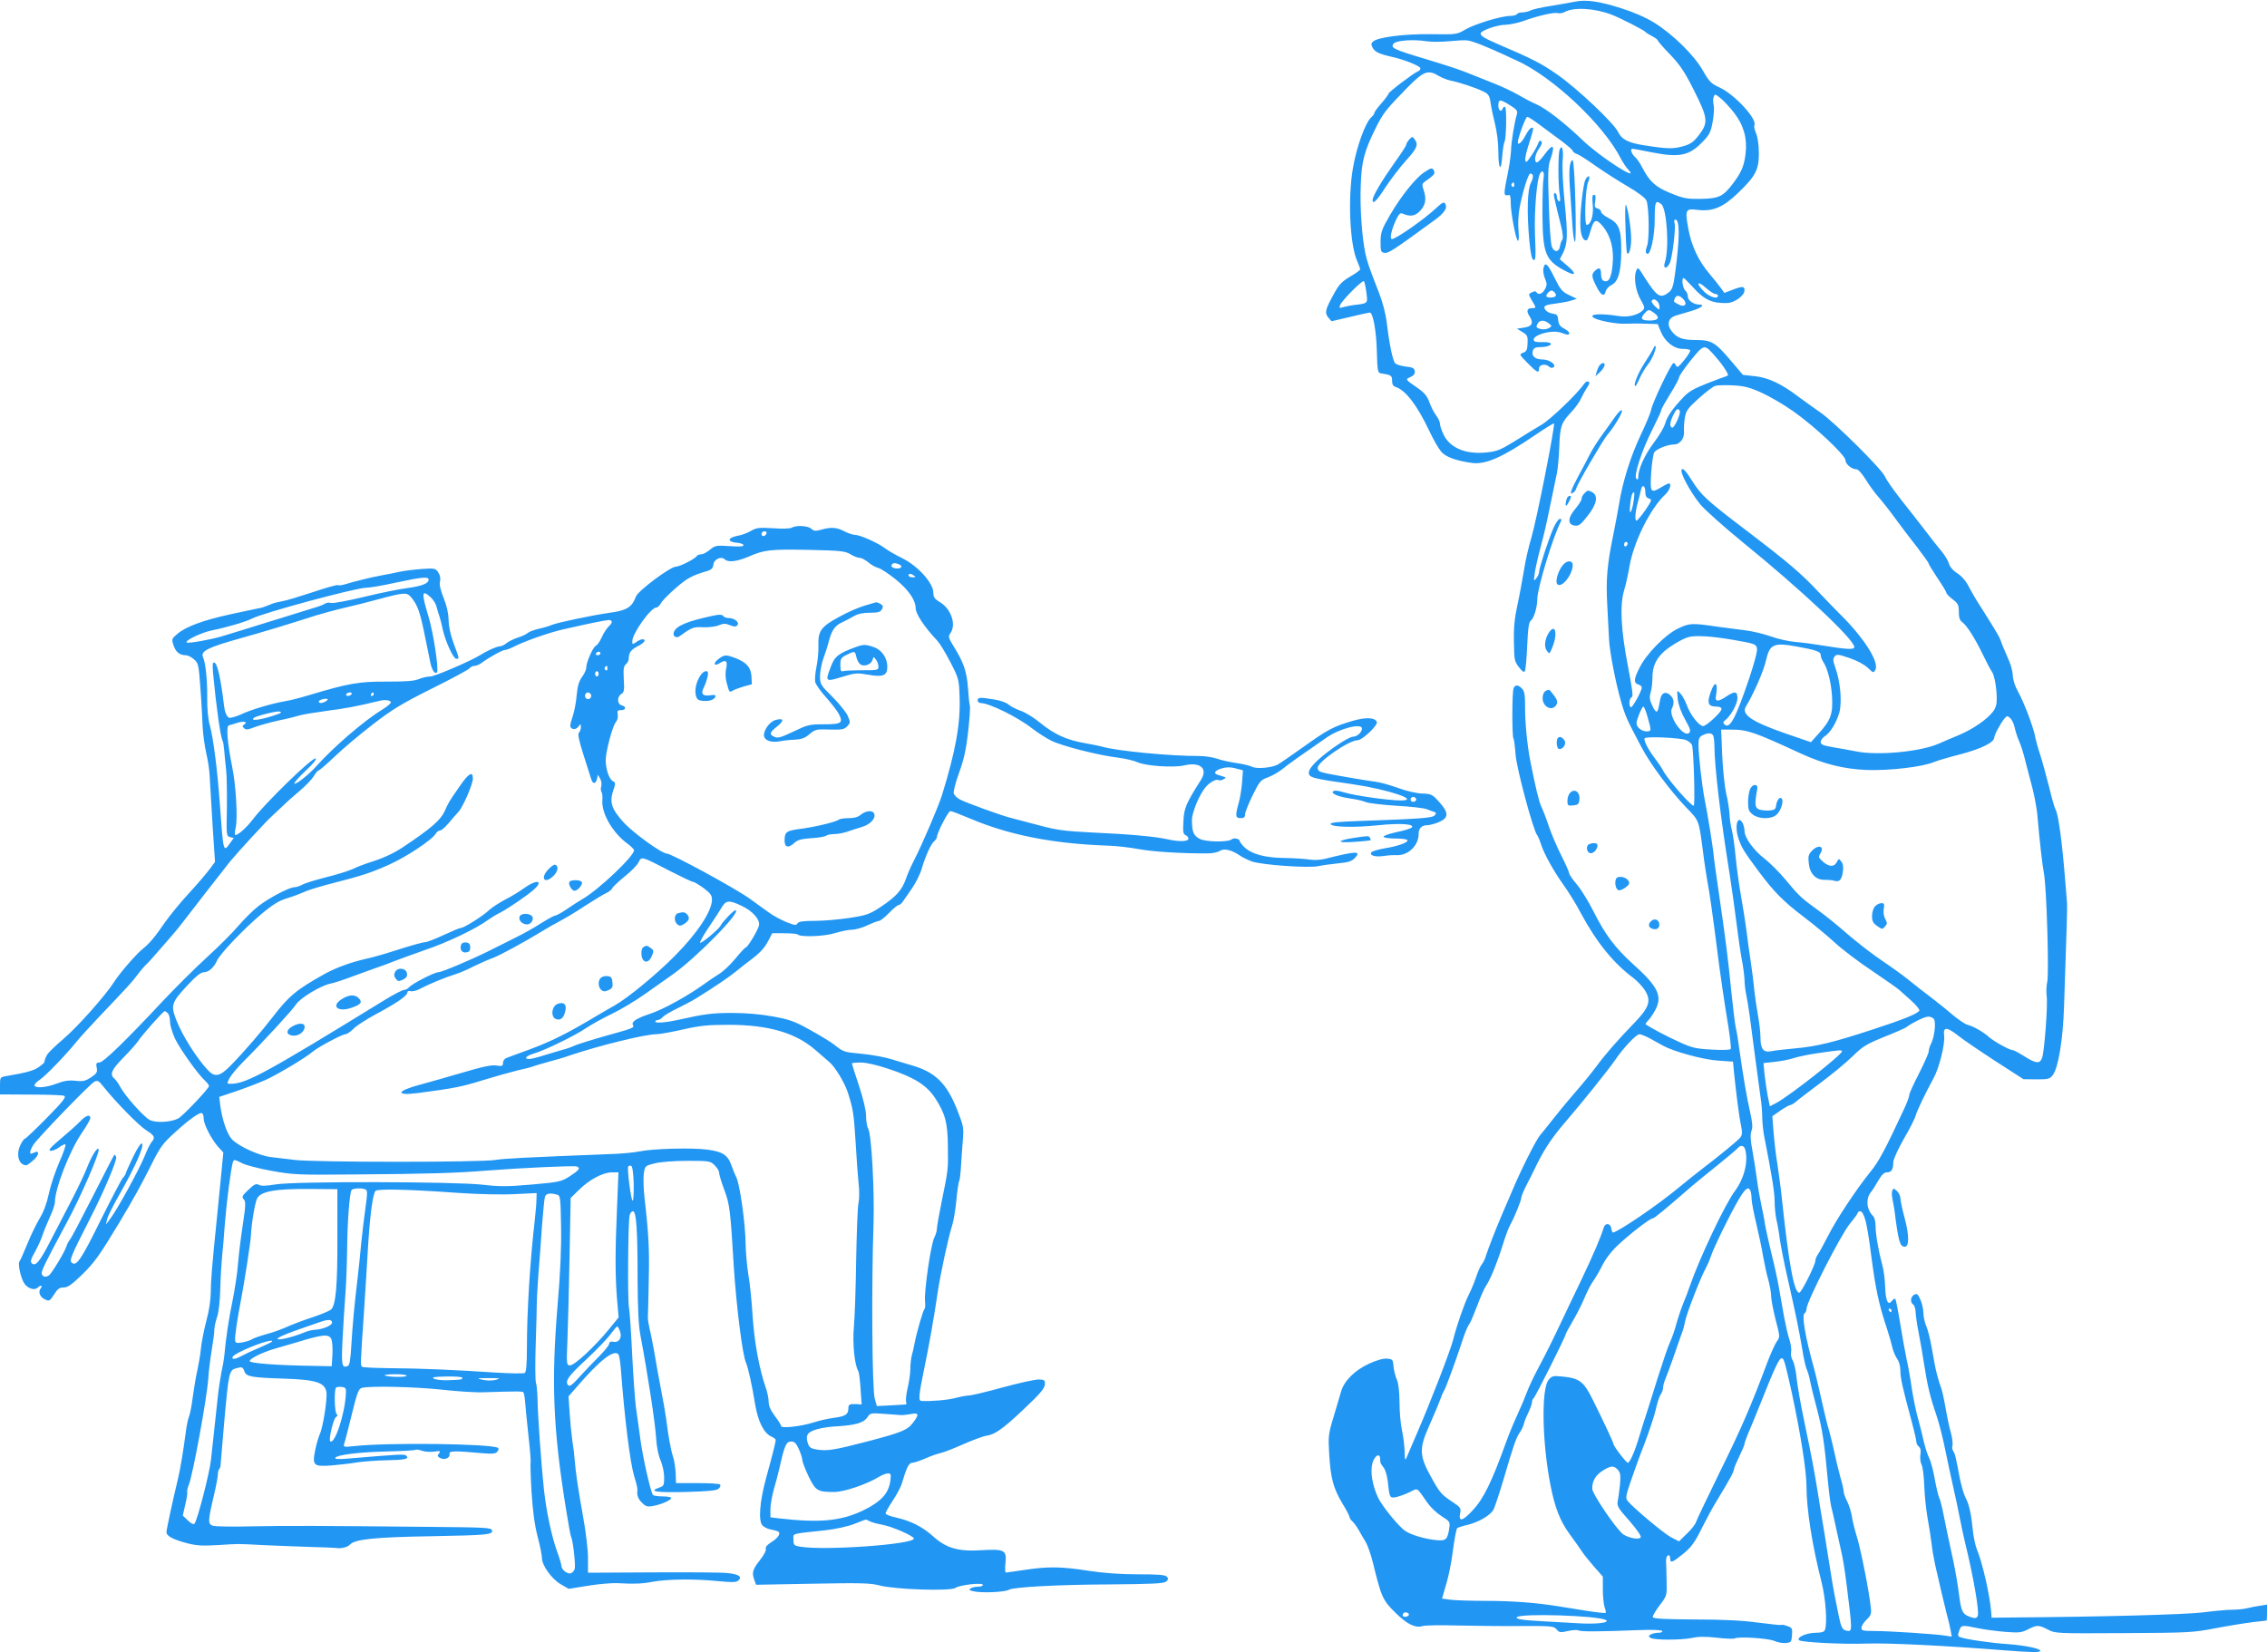
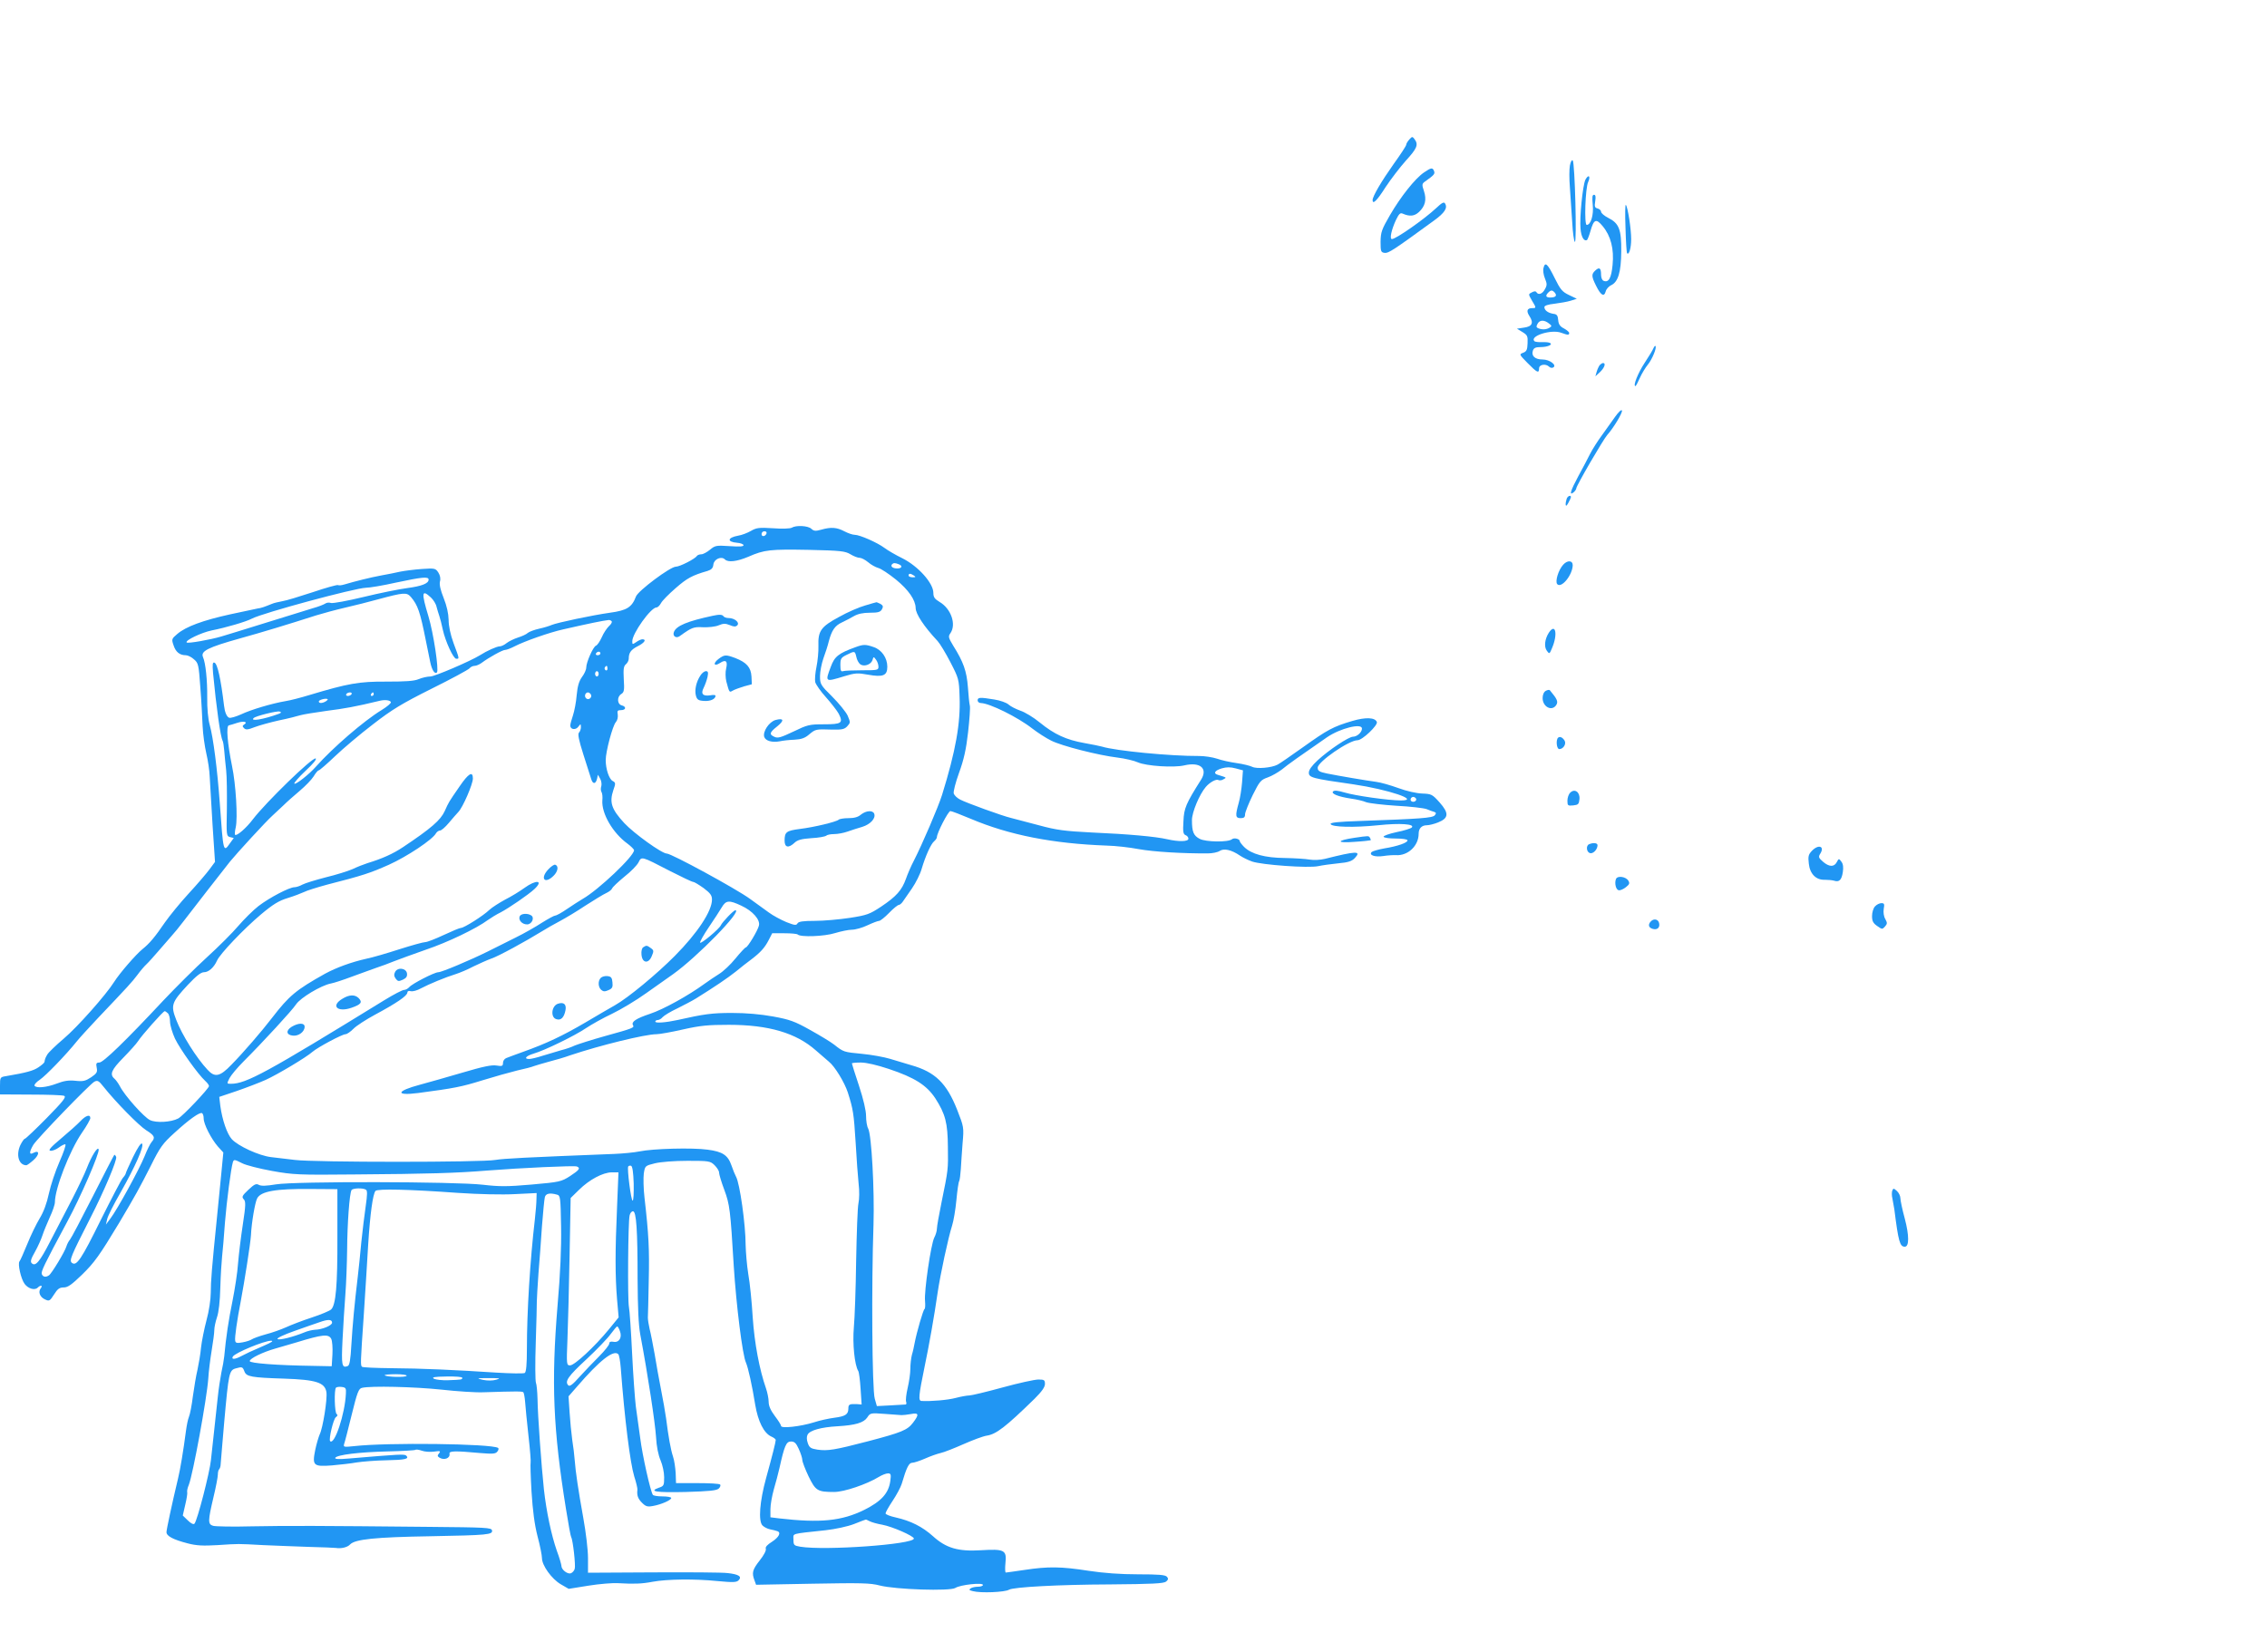
<svg xmlns="http://www.w3.org/2000/svg" version="1.0" width="1280pt" height="933pt" viewBox="0 0 1280 933" preserveAspectRatio="xMidYMid meet">
  <g transform="translate(0,933) scale(0.1,-0.1)" fill="#2196f3" stroke="none">
-     <path d="M8895 9321 c-22 -5 -83 -15 -136 -24 -54 -8 -106 -20 -117 -26 -12 -6 -32 -11 -46 -11 -14 0 -28 -4 -31 -10 -3 -5 -21 -10 -38 -10 -51 0 -201 -46 -254 -77 -47 -28 -50 -28 -193 -26 -150 2 -302 -17 -328 -42 -11 -10 -11 -17 -2 -34 12 -24 38 -36 109 -52 69 -15 161 -52 161 -65 0 -7 -6 -14 -14 -17 -24 -9 -166 -117 -166 -126 0 -4 -18 -29 -40 -54 -22 -25 -40 -49 -40 -55 0 -5 -7 -15 -16 -23 -34 -28 -86 -171 -106 -294 -28 -169 -16 -422 23 -514 10 -24 19 -47 19 -52 0 -4 -25 -23 -57 -41 -45 -27 -63 -45 -89 -93 -51 -92 -56 -110 -35 -137 l19 -22 103 24 c57 14 108 25 113 25 18 0 37 -101 40 -220 3 -108 5 -120 22 -123 59 -9 64 -12 64 -42 0 -20 6 -31 20 -35 56 -18 121 -102 190 -248 23 -49 53 -101 67 -117 24 -30 85 -52 173 -64 77 -11 173 31 359 158 56 38 103 67 105 65 8 -10 -98 -547 -128 -647 -14 -46 -33 -127 -41 -180 -9 -54 -25 -142 -37 -197 -16 -73 -22 -129 -20 -209 1 -101 3 -111 28 -143 20 -26 29 -32 34 -22 4 8 10 72 13 143 4 99 9 132 20 141 18 13 37 77 37 123 0 60 89 353 132 435 6 12 5 17 -5 17 -7 0 -23 -23 -36 -52 -28 -64 -81 -227 -81 -248 0 -9 -7 -25 -16 -36 -14 -18 -15 -16 -9 26 3 25 17 88 31 140 26 99 28 107 64 280 12 58 26 125 31 150 5 25 11 90 13 145 4 118 11 137 66 196 23 24 49 60 57 79 9 19 24 47 34 62 13 18 16 29 8 33 -6 4 -17 -2 -24 -12 -41 -59 -191 -202 -242 -232 -32 -19 -100 -60 -150 -92 -81 -50 -101 -58 -161 -64 -117 -12 -206 26 -242 102 -11 24 -20 51 -20 62 0 10 -10 30 -21 45 -12 15 -29 48 -38 74 -13 36 -28 54 -68 82 -70 48 -69 48 -39 61 19 9 26 19 24 33 -2 17 -12 22 -50 26 -27 3 -54 12 -60 18 -14 14 -33 105 -48 229 -6 51 -23 116 -44 170 -54 138 -67 175 -77 223 -19 90 -31 258 -26 380 4 139 20 197 86 330 41 82 57 102 178 226 92 93 116 102 177 65 17 -10 47 -22 66 -26 50 -10 138 -39 182 -60 33 -16 38 -24 44 -64 3 -25 15 -79 25 -120 11 -44 19 -109 19 -157 0 -102 16 -119 22 -25 3 37 9 74 13 81 10 17 13 190 3 196 -5 3 -11 -2 -14 -10 -8 -22 -24 -10 -24 18 0 36 9 37 62 4 41 -25 48 -34 43 -52 -13 -41 -33 -162 -33 -201 -1 -22 -7 -74 -15 -115 -30 -150 -30 -147 6 -141 4 0 7 -20 7 -45 0 -57 30 -214 41 -214 5 0 6 27 3 59 -4 33 -1 89 6 128 16 86 49 193 60 193 19 0 20 -21 4 -52 -20 -39 -24 -163 -9 -327 7 -74 14 -106 24 -109 12 -4 13 18 8 141 -5 134 10 318 29 348 14 24 26 6 19 -28 -4 -21 -6 -114 -6 -207 2 -223 17 -259 139 -321 51 -25 52 -9 3 33 l-44 38 16 31 c28 53 30 104 12 283 -10 97 -15 203 -12 241 6 65 -4 98 -17 63 -9 -23 -9 -193 0 -250 5 -34 4 -45 -5 -40 -6 4 -11 16 -11 27 0 10 -5 19 -10 19 -6 0 -8 -10 -5 -22 10 -47 24 -105 40 -167 9 -39 12 -68 6 -75 -5 -6 -11 -22 -13 -36 -4 -35 -33 -37 -46 -3 -6 15 -14 123 -17 238 -6 178 -5 217 9 255 29 84 15 94 -35 25 -18 -25 -37 -44 -43 -42 -16 6 -8 48 15 80 14 20 18 32 11 39 -7 7 -12 3 -17 -12 -4 -12 -21 -43 -38 -68 -27 -40 -32 -44 -35 -25 -2 11 9 56 23 98 14 43 24 80 21 82 -9 9 -26 -9 -46 -48 -18 -33 -40 -52 -40 -33 0 25 44 144 53 144 7 0 39 -21 72 -46 33 -24 88 -66 123 -91 34 -26 62 -50 62 -55 0 -5 11 -13 24 -18 13 -4 61 -35 107 -68 46 -32 127 -84 180 -115 57 -33 99 -65 105 -79 15 -35 18 -225 3 -259 -8 -22 -9 -33 -1 -41 19 -19 46 97 45 200 0 94 5 105 37 79 32 -25 46 -255 20 -329 -12 -37 12 -39 28 -3 15 32 35 201 27 226 -4 11 -2 19 4 19 26 0 26 -102 -1 -303 -10 -74 -16 -92 -36 -108 -47 -37 -66 -25 -134 81 -39 63 -41 64 -50 40 -15 -38 -2 -117 27 -165 22 -39 23 -45 10 -58 -26 -26 -83 -40 -133 -32 -106 17 -178 12 -142 -10 25 -16 126 -35 173 -33 29 1 82 2 120 0 l67 -2 16 -40 c23 -58 75 -100 124 -100 21 0 41 -3 43 -8 3 -4 -12 -29 -34 -56 -30 -37 -40 -44 -45 -32 -3 9 -10 16 -15 16 -12 0 -118 -221 -126 -263 -3 -18 -30 -82 -59 -143 -56 -117 -104 -269 -123 -394 -7 -41 -21 -115 -31 -165 -36 -173 -43 -256 -35 -402 4 -76 8 -163 10 -193 3 -69 38 -250 69 -355 23 -80 33 -101 113 -252 50 -97 168 -254 256 -345 71 -73 69 -68 92 -243 8 -66 20 -142 25 -170 11 -55 33 -209 55 -385 17 -137 40 -294 65 -445 9 -60 15 -114 12 -119 -3 -5 -51 -6 -107 -3 -91 5 -112 10 -186 44 -67 30 -164 82 -188 99 -1 2 6 13 18 25 12 13 30 41 41 63 36 75 8 129 -134 256 -96 87 -154 164 -217 290 -29 58 -72 128 -96 156 -24 28 -43 56 -43 63 0 6 -20 52 -45 101 -25 49 -57 125 -71 167 -14 43 -33 91 -41 107 -13 25 -35 118 -64 266 -16 83 -29 216 -28 299 0 65 -3 87 -17 102 -21 23 -40 24 -48 2 -9 -22 -9 -270 -1 -283 4 -6 9 -45 12 -88 4 -74 99 -427 121 -456 5 -6 15 -29 22 -51 17 -55 74 -157 130 -235 26 -36 69 -105 95 -155 90 -167 184 -283 298 -368 21 -16 49 -46 63 -67 39 -59 27 -98 -57 -185 -97 -100 -168 -182 -214 -245 -22 -30 -78 -99 -125 -153 -47 -54 -104 -124 -128 -155 -24 -31 -54 -68 -66 -82 -22 -25 -110 -199 -158 -315 -14 -33 -40 -94 -58 -135 -36 -84 -77 -190 -91 -234 -4 -16 -15 -36 -22 -45 -8 -9 -22 -41 -32 -71 -10 -30 -29 -76 -42 -101 -26 -52 -69 -177 -88 -254 -14 -57 -128 -353 -205 -530 -28 -66 -55 -129 -60 -140 -6 -14 -9 -4 -9 37 -1 31 -7 85 -15 120 -8 35 -14 107 -14 160 -1 65 -6 108 -16 130 -8 18 -16 51 -18 73 -3 37 -5 40 -36 43 -21 2 -57 -8 -103 -29 -80 -37 -140 -97 -157 -157 -6 -20 -25 -84 -42 -142 -30 -99 -31 -111 -25 -212 8 -136 24 -193 74 -277 23 -37 41 -72 41 -78 0 -6 7 -16 16 -24 8 -7 24 -29 35 -48 11 -20 29 -50 39 -67 11 -17 29 -68 41 -115 48 -197 56 -215 126 -284 67 -67 115 -90 156 -77 12 4 101 6 197 3 96 -2 258 -4 359 -3 172 1 185 -1 200 -19 15 -18 21 -19 64 -9 27 6 53 7 60 3 12 -7 116 -7 339 2 78 3 129 1 133 -5 4 -6 -6 -10 -22 -10 -15 0 -35 -5 -43 -10 -13 -9 -13 -11 0 -19 19 -13 173 -13 235 0 34 8 78 8 140 1 49 -6 94 -7 100 -4 19 12 189 1 223 -14 18 -8 47 -14 65 -12 30 3 32 6 35 44 3 38 1 43 -27 52 -16 6 -31 9 -33 6 -2 -2 -60 4 -129 13 -85 12 -198 18 -358 18 -167 1 -236 4 -239 13 -2 6 15 36 38 66 42 55 42 55 40 138 -1 46 -2 96 -3 112 -1 16 4 31 11 33 7 3 12 -4 12 -16 0 -30 11 -26 74 25 46 38 65 64 104 143 27 53 62 119 79 146 78 128 103 174 103 187 0 7 14 40 30 73 16 33 30 65 30 72 0 6 10 33 21 60 12 26 38 91 59 143 93 233 115 280 130 280 13 0 19 -24 57 -195 50 -233 83 -442 83 -531 0 -126 32 -330 85 -539 24 -96 33 -231 19 -269 -4 -11 -19 -16 -51 -16 -52 0 -111 -26 -95 -42 12 -12 253 -24 382 -19 121 4 434 -11 775 -38 153 -12 205 -13 205 -3 0 13 -88 31 -185 38 -92 6 -236 27 -267 39 -14 5 -15 12 -6 36 11 33 14 34 105 15 37 -8 107 -17 156 -21 77 -6 92 -4 127 14 51 26 61 26 113 -1 41 -22 47 -22 428 -20 369 2 393 3 520 28 74 14 168 29 209 34 41 5 76 9 78 9 1 1 2 21 2 45 l0 45 -37 -6 c-21 -3 -54 -9 -73 -14 -19 -5 -58 -9 -87 -9 -29 0 -103 -7 -165 -15 -97 -12 -558 -25 -1098 -29 l-95 -1 -2 30 c-8 98 -50 282 -80 353 -9 20 -20 71 -24 112 -9 92 -21 146 -42 185 -9 17 -23 66 -32 110 -8 44 -18 94 -22 110 -3 17 -10 35 -15 42 -5 7 -7 20 -4 30 3 10 -1 43 -9 73 -9 30 -22 93 -30 140 -8 47 -19 96 -24 110 -11 27 -32 103 -37 135 -2 11 -10 56 -18 100 -8 44 -21 97 -30 117 -9 21 -16 54 -16 74 0 21 -8 54 -17 75 -14 32 -19 36 -35 28 -21 -11 -24 -44 -5 -56 6 -4 13 -24 13 -43 1 -19 8 -71 17 -115 9 -44 23 -127 32 -185 18 -116 33 -178 71 -290 14 -41 36 -129 49 -195 14 -66 33 -158 44 -205 11 -47 27 -123 36 -170 9 -47 23 -110 30 -140 48 -195 81 -389 72 -414 -5 -13 -13 -15 -29 -11 -57 17 -64 28 -77 132 -7 54 -21 136 -31 183 -24 110 -50 232 -62 295 -6 28 -14 58 -19 68 -5 10 -16 57 -25 105 -8 48 -23 103 -33 122 -9 19 -23 62 -30 95 -7 33 -22 90 -32 127 -11 37 -26 114 -35 170 -8 57 -21 130 -29 163 -7 33 -23 121 -35 195 -12 74 -25 139 -28 144 -3 5 -11 1 -19 -9 -22 -31 -36 -3 -39 77 -1 40 -8 98 -17 128 -22 82 -37 171 -37 217 0 23 -6 48 -13 55 -39 38 -44 100 -12 138 7 8 25 36 40 63 20 34 33 47 50 47 25 0 35 17 35 58 0 15 27 74 60 132 34 58 63 116 66 130 7 26 58 133 100 209 33 59 67 195 61 243 -7 51 15 51 83 -3 28 -22 122 -86 208 -142 l157 -101 74 -1 c67 0 75 2 92 25 31 42 57 200 63 385 15 430 19 571 17 585 -1 8 -6 69 -11 135 -17 212 -38 367 -54 394 -5 7 -21 63 -36 126 -16 62 -38 144 -50 181 -13 38 -26 87 -30 109 -12 57 -63 191 -95 248 -16 27 -29 67 -30 90 -1 23 -10 60 -20 82 -32 74 -43 100 -49 119 -7 20 -24 49 -108 182 -27 41 -59 96 -72 122 -15 30 -40 59 -65 75 -25 16 -43 38 -47 55 -4 15 -22 45 -40 67 -19 22 -62 77 -96 122 -35 45 -96 124 -137 175 -40 51 -80 108 -88 127 -18 42 -287 309 -365 362 -32 22 -87 62 -124 89 -96 73 -170 108 -248 116 l-65 7 -68 80 c-88 104 -109 117 -198 117 -77 0 -108 12 -138 52 -28 37 -17 73 25 86 18 5 59 17 91 27 53 16 76 35 42 35 -31 0 -65 23 -65 45 0 13 -7 28 -15 35 -14 12 -22 70 -9 70 3 0 26 -23 51 -50 65 -73 110 -94 195 -91 42 1 98 42 98 72 0 23 -12 24 -69 2 l-45 -17 -20 28 c-12 16 -40 52 -64 80 -62 73 -101 156 -119 252 -20 111 -17 117 51 109 85 -11 145 14 228 94 99 95 119 131 119 224 0 45 -6 89 -15 112 -9 20 -13 41 -11 46 21 33 -110 176 -198 216 -46 21 -57 33 -92 94 -48 86 -169 205 -275 271 -49 30 -115 59 -188 82 -123 39 -195 49 -257 37z m205 -74 c46 -17 184 -88 190 -97 3 -4 20 -15 38 -24 17 -9 32 -20 32 -24 0 -4 31 -40 70 -80 56 -59 82 -97 135 -203 79 -157 81 -181 28 -251 -31 -40 -47 -52 -91 -64 -55 -16 -90 -15 -222 6 -88 14 -124 33 -144 75 -24 50 -228 243 -339 321 -94 66 -141 90 -342 176 -74 32 -95 45 -95 59 0 16 93 49 139 49 25 1 71 10 101 21 81 29 172 51 194 45 11 -3 29 0 40 6 52 29 170 22 266 -15z m-920 -150 c41 4 88 7 104 5 26 -2 104 -33 211 -82 22 -11 51 -24 65 -30 206 -92 496 -365 593 -558 11 -20 28 -47 40 -59 72 -78 -158 70 -258 166 -100 96 -204 177 -260 202 -26 11 -73 36 -104 54 -31 18 -92 47 -136 64 -44 18 -102 41 -130 52 -58 24 -125 46 -250 84 -188 56 -206 65 -186 89 15 18 112 25 186 13 28 -4 84 -4 125 0z m1612 -405 c54 -71 74 -143 64 -230 -8 -68 -24 -106 -71 -168 -56 -74 -79 -85 -182 -87 -79 -1 -96 2 -170 32 -86 35 -119 65 -161 146 -11 22 -29 49 -41 59 -20 19 -29 46 -13 46 4 0 54 -9 112 -21 156 -30 209 -18 286 63 35 36 44 53 54 110 7 37 9 79 6 94 -4 14 -4 35 -1 45 7 20 8 19 38 -4 18 -14 53 -52 79 -85z m-1242 -408 c0 -8 -5 -12 -10 -9 -6 4 -8 11 -5 16 9 14 15 11 15 -7z m-835 -606 c8 -63 11 -61 -75 -71 -19 -3 -45 -8 -58 -12 -19 -6 -21 -5 -16 11 10 27 127 145 135 136 4 -4 10 -33 14 -64z m1970 -8 c8 0 15 -4 15 -10 0 -21 -46 -8 -77 22 -48 46 -42 68 7 24 22 -20 47 -36 55 -36z m-180 -30 c25 -28 7 -47 -26 -30 -32 17 -30 15 -23 34 8 22 27 20 49 -4z m-147 -12 c7 -7 12 -21 12 -32 0 -18 -1 -18 -25 4 -13 12 -22 27 -19 31 7 12 18 11 32 -3z m-20 -64 c37 -26 28 -44 -23 -44 -49 0 -56 11 -28 42 20 22 23 22 51 2z m348 -248 c22 -24 47 -58 57 -75 18 -30 18 -31 0 -37 -10 -3 -59 -21 -109 -41 -69 -27 -101 -45 -130 -77 -61 -64 -91 -108 -102 -147 -5 -20 -34 -70 -65 -110 -52 -70 -87 -148 -87 -193 0 -14 -3 -17 -11 -9 -16 16 31 160 91 278 27 54 50 103 50 109 0 7 23 47 50 91 28 44 50 86 50 93 0 8 30 52 67 98 76 93 76 93 139 20z m257 -202 c45 -20 128 -68 183 -107 122 -86 294 -248 294 -276 0 -22 35 -51 62 -51 10 0 31 -24 52 -57 19 -32 51 -75 70 -97 19 -21 61 -74 93 -118 32 -44 88 -118 126 -166 37 -48 67 -90 67 -95 0 -4 23 -41 50 -82 28 -41 50 -78 50 -83 0 -5 16 -22 35 -36 31 -24 35 -32 35 -71 0 -31 5 -48 18 -57 27 -19 73 -92 117 -183 21 -44 44 -87 50 -95 15 -18 28 -87 29 -152 1 -33 -5 -55 -20 -75 -34 -45 -113 -100 -194 -134 -41 -17 -93 -39 -115 -49 -103 -45 -343 -68 -465 -43 -30 6 -88 16 -127 23 -59 10 -73 15 -73 30 0 10 11 25 24 33 31 21 63 73 81 132 16 56 7 175 -22 254 -14 40 -15 52 -4 64 11 14 20 13 84 -9 42 -14 84 -37 103 -55 31 -30 32 -30 43 -11 23 44 -68 186 -208 322 -25 25 -75 77 -111 115 -98 105 -168 165 -400 342 -233 177 -264 205 -316 288 -33 53 -51 72 -58 65 -14 -14 43 -121 104 -198 25 -30 131 -125 235 -210 334 -271 635 -554 635 -596 0 -16 -45 -13 -180 9 -47 8 -115 17 -153 20 -37 3 -99 17 -138 31 -39 14 -105 30 -147 35 -42 5 -108 14 -147 19 -156 23 -165 22 -232 -10 -73 -36 -178 -143 -217 -223 -31 -61 -33 -84 -6 -92 11 -3 20 -11 20 -17 0 -20 -54 -117 -62 -112 -13 8 -9 52 5 57 9 3 4 44 -21 173 -40 208 -47 345 -22 430 10 32 23 93 30 134 24 140 118 330 204 409 24 23 36 61 19 61 -5 0 -23 -9 -41 -20 -62 -38 -66 -33 -59 81 4 56 12 108 18 116 17 20 76 43 110 43 35 0 62 36 57 77 -1 15 1 49 5 74 7 40 16 53 79 110 39 35 81 67 92 70 12 4 56 5 99 3 63 -3 95 -11 160 -40z m-459 -103 c9 -14 -32 -103 -44 -96 -14 9 -12 29 7 70 17 35 27 43 37 26z m-194 -461 c0 -20 6 -31 20 -35 19 -6 17 -10 -20 -66 -23 -32 -45 -59 -50 -59 -11 0 -7 52 8 105 6 22 14 53 17 68 7 35 25 26 25 -13z m-66 -47 c-10 -70 -27 -91 -20 -25 5 51 12 72 22 72 3 0 2 -21 -2 -47z m-34 -242 c0 -6 -4 -13 -10 -16 -5 -3 -10 1 -10 9 0 9 5 16 10 16 6 0 10 -4 10 -9z m595 -544 c121 -21 130 -24 135 -47 4 -15 -13 -79 -45 -175 -77 -226 -109 -285 -139 -255 -8 8 -7 15 5 23 31 24 69 92 69 124 0 41 -15 42 -66 8 -41 -28 -61 -28 -56 1 15 82 -5 97 -30 23 -21 -60 -13 -79 33 -79 18 0 29 -5 29 -14 0 -17 -85 -96 -104 -96 -22 0 -72 63 -91 116 -10 27 -27 58 -38 69 -19 20 -19 20 -14 -33 4 -33 19 -75 42 -116 29 -52 33 -65 22 -75 -33 -27 -119 97 -97 139 15 29 12 55 -10 75 -24 22 -48 14 -55 -20 -3 -14 -7 -36 -10 -50 -7 -34 -17 -31 -37 13 -14 30 -16 45 -8 72 6 19 10 56 10 83 0 60 18 103 61 144 34 32 109 77 145 86 41 10 125 5 249 -16z m361 -38 c106 -19 134 -29 134 -47 0 -10 6 -26 13 -37 26 -40 45 -112 51 -195 6 -100 -6 -136 -76 -213 l-43 -48 -143 49 c-192 67 -252 107 -224 153 43 70 100 200 113 259 21 93 43 103 175 79z m-843 -399 c22 -77 22 -80 -7 -80 -27 0 -56 24 -56 46 0 20 31 94 39 94 4 0 15 -27 24 -60z m2072 -57 c4 -20 15 -55 25 -77 10 -23 26 -72 35 -111 10 -38 23 -90 30 -115 18 -63 35 -147 39 -200 12 -138 27 -272 37 -325 15 -87 29 -565 18 -611 -5 -22 -6 -57 -3 -79 7 -50 -13 -315 -26 -349 -13 -35 -34 -32 -100 9 -30 19 -59 35 -66 35 -17 0 -106 49 -134 74 -32 29 -88 61 -121 69 -14 4 -50 28 -81 54 -30 26 -88 73 -128 103 -40 30 -96 74 -124 97 -28 23 -96 72 -151 109 -55 37 -141 104 -192 148 -51 45 -125 105 -165 134 -97 70 -112 84 -186 174 -35 42 -89 96 -120 120 -61 47 -112 118 -112 156 0 13 -5 32 -10 43 -29 53 -48 -16 -24 -86 18 -53 30 -73 118 -191 83 -111 136 -165 251 -252 55 -42 134 -107 175 -145 41 -38 136 -110 210 -159 74 -50 144 -99 155 -109 11 -10 42 -38 69 -62 27 -24 46 -49 43 -54 -12 -18 -87 -49 -262 -106 -223 -73 -316 -96 -439 -107 -55 -5 -116 -12 -135 -16 -44 -9 -61 12 -61 77 0 26 -6 82 -14 125 -8 44 -17 108 -21 144 -3 36 -12 108 -20 160 -8 52 -19 131 -24 175 -6 44 -19 130 -30 190 -11 61 -25 162 -31 225 -6 63 -16 133 -22 155 -6 22 -12 63 -13 91 -2 28 -10 80 -19 115 -8 35 -18 130 -22 212 l-6 147 58 0 c90 0 128 -13 394 -136 130 -59 241 -87 373 -92 127 -4 311 17 377 45 19 8 87 28 150 44 115 30 190 67 190 94 0 15 35 80 58 108 14 16 17 16 33 1 9 -8 20 -32 24 -51z m-1701 -49 c3 -9 6 -34 6 -57 0 -110 35 -408 85 -717 14 -91 32 -219 40 -285 8 -66 21 -156 29 -200 9 -44 15 -97 16 -118 0 -21 4 -57 9 -80 5 -23 14 -78 20 -122 17 -132 51 -386 61 -458 6 -37 10 -89 10 -116 0 -26 5 -73 10 -102 45 -229 60 -322 60 -374 0 -33 5 -79 10 -102 6 -24 15 -75 20 -115 6 -40 26 -142 46 -228 47 -208 61 -278 80 -389 8 -52 20 -103 25 -113 5 -9 14 -39 19 -65 5 -27 23 -100 40 -163 30 -116 40 -178 60 -395 6 -66 15 -136 20 -155 5 -19 17 -69 25 -110 9 -41 23 -104 31 -140 9 -36 22 -119 30 -185 34 -272 34 -270 -1 -263 -23 4 -30 19 -45 93 -7 33 -16 80 -21 105 -5 25 -16 88 -24 140 -8 52 -24 151 -35 220 -12 69 -28 168 -36 220 -20 124 -34 199 -77 405 -20 94 -39 204 -43 245 -4 41 -14 85 -22 98 -8 12 -12 34 -9 49 3 14 -2 45 -9 67 -8 22 -21 79 -30 126 -8 47 -22 123 -30 170 -8 47 -28 137 -44 200 -15 63 -31 135 -35 160 -3 25 -13 72 -20 105 -7 33 -19 98 -25 145 -6 47 -18 121 -26 166 -11 58 -12 88 -5 107 8 21 6 48 -8 110 -18 78 -38 195 -61 357 -5 41 -14 95 -20 120 -5 25 -16 117 -25 205 -17 174 -31 285 -71 560 -15 99 -28 195 -29 213 -4 40 -31 213 -50 307 -16 83 -35 254 -35 311 0 33 5 43 23 52 32 16 54 14 61 -4z m-152 -24 c15 -7 30 -20 32 -29 9 -34 18 -341 9 -341 -17 0 -147 149 -173 199 -6 13 -28 44 -47 70 -37 48 -64 101 -57 112 7 12 208 3 236 -11z m1397 -1574 c13 -16 4 -99 -15 -138 -8 -15 -14 -35 -14 -45 0 -10 -25 -66 -55 -125 -30 -58 -55 -113 -55 -122 0 -9 -13 -44 -29 -78 -104 -224 -144 -300 -191 -356 -79 -98 -192 -268 -239 -362 -24 -46 -49 -93 -57 -104 -8 -11 -14 -27 -14 -35 0 -23 -79 -181 -91 -181 -29 0 -59 161 -99 540 -6 58 -18 143 -25 190 -8 47 -17 126 -21 176 l-7 91 46 32 c25 17 50 31 55 31 6 0 21 9 34 20 12 11 75 59 138 106 63 47 144 114 180 149 58 57 78 69 179 110 63 25 120 50 127 56 26 21 100 58 120 58 12 1 27 -5 33 -13z m-1601 -111 c26 -14 58 -32 72 -40 60 -33 227 -79 310 -84 l85 -6 6 -65 c12 -115 28 -244 39 -294 8 -37 7 -54 -2 -67 -12 -17 -113 -100 -223 -184 -29 -22 -85 -67 -125 -100 -117 -98 -348 -255 -374 -255 -2 0 -6 10 -8 22 -4 31 -34 35 -43 6 -16 -53 -58 -152 -130 -303 -42 -88 -90 -187 -105 -220 -51 -108 -91 -189 -137 -275 -25 -47 -53 -107 -63 -135 -10 -27 -34 -84 -53 -125 -19 -41 -46 -106 -60 -145 -85 -236 -130 -328 -194 -396 -55 -59 -78 -64 -69 -16 6 31 3 35 -42 65 -58 38 -72 52 -111 122 -79 139 -81 175 -21 310 23 52 50 115 59 140 9 25 20 51 25 58 10 16 60 153 93 252 26 79 36 105 53 130 5 8 24 53 42 100 17 47 39 96 49 110 26 39 65 135 105 265 9 28 23 64 32 80 25 46 62 138 62 153 0 7 13 39 29 70 16 31 44 86 61 122 43 86 86 150 159 235 94 109 243 295 281 350 45 67 119 145 137 145 7 0 35 -11 61 -25z m1082 -72 c0 -19 -297 -252 -370 -291 l-37 -19 -12 58 c-6 32 -14 87 -18 122 l-6 64 64 7 c35 4 85 13 110 22 25 8 88 21 140 28 116 17 129 18 129 9z m-546 -555 c18 -68 -6 -163 -58 -233 -56 -75 -199 -377 -254 -535 -8 -25 -26 -72 -40 -105 -13 -33 -30 -85 -38 -115 -8 -30 -23 -73 -33 -95 -11 -22 -42 -114 -71 -205 -28 -91 -58 -185 -66 -210 -9 -25 -24 -76 -36 -114 -26 -89 -55 -156 -67 -156 -9 0 -81 94 -81 106 0 8 -58 132 -117 250 -51 104 -76 122 -174 131 -51 5 -57 3 -76 -20 -41 -53 -36 -351 11 -592 26 -132 55 -205 110 -280 28 -38 59 -82 68 -96 9 -15 40 -52 67 -84 l51 -58 0 -73 c0 -40 5 -85 10 -100 6 -15 8 -29 6 -32 -3 -2 -51 3 -108 12 -57 9 -130 21 -163 26 -124 20 -259 30 -402 30 -81 0 -171 3 -199 6 l-52 7 9 31 c29 95 41 152 54 251 8 60 18 112 23 116 4 3 30 12 57 18 66 16 132 55 149 89 7 15 32 90 55 167 56 191 71 236 92 266 10 14 21 37 24 52 4 15 16 44 26 64 10 21 19 45 19 55 0 9 4 19 9 22 9 6 181 349 181 361 0 4 18 37 39 73 22 37 52 96 67 132 15 36 37 79 49 95 12 17 36 57 53 91 19 38 53 82 94 119 70 65 175 145 190 145 8 0 64 46 223 184 22 19 86 71 141 115 56 45 107 88 114 96 18 22 37 18 44 -7z m30 -234 c3 -9 6 -29 6 -45 0 -16 12 -78 26 -137 14 -59 32 -143 39 -187 8 -44 21 -105 30 -135 8 -30 15 -69 15 -87 0 -18 11 -77 25 -133 26 -99 26 -100 6 -127 -10 -16 -32 -64 -49 -108 -94 -251 -148 -377 -268 -620 -72 -148 -135 -279 -138 -290 -3 -12 -26 -41 -51 -65 l-45 -44 -46 24 c-43 23 -209 163 -244 204 -12 16 -11 28 15 104 16 48 52 148 81 222 28 74 57 162 64 195 7 33 19 69 26 80 8 11 14 28 14 38 0 11 6 33 13 50 8 18 25 66 40 107 43 124 50 144 58 165 4 11 10 34 13 52 6 38 90 255 116 299 9 17 23 48 30 70 16 49 103 227 155 317 39 67 58 81 69 51z m649 -166 c8 -29 22 -114 31 -188 26 -199 43 -281 91 -425 12 -38 26 -86 30 -105 4 -19 16 -47 26 -62 12 -16 19 -43 19 -69 0 -41 13 -99 66 -294 13 -49 24 -97 24 -106 0 -9 6 -22 14 -28 10 -8 13 -23 9 -45 -3 -18 0 -43 6 -55 7 -12 14 -67 16 -124 2 -56 11 -138 19 -182 8 -44 18 -107 22 -140 3 -33 13 -87 20 -120 25 -112 51 -220 66 -280 9 -33 19 -75 22 -93 l6 -34 -38 6 c-56 9 -317 26 -399 26 -64 0 -73 2 -73 18 0 10 13 31 29 46 25 24 28 33 24 69 -9 88 -56 325 -78 397 -13 41 -26 95 -29 118 -4 24 -15 61 -26 83 -11 21 -20 46 -20 55 0 9 -8 47 -19 83 -10 36 -26 102 -35 146 -10 44 -22 95 -28 114 -11 36 -27 101 -57 236 -10 44 -23 98 -29 120 -49 174 -70 299 -53 309 6 4 11 15 11 25 0 39 193 418 245 481 25 30 45 58 45 62 0 5 6 8 14 8 9 0 20 -20 29 -52z m147 -508 c0 -5 -2 -10 -4 -10 -3 0 -8 5 -11 10 -3 6 -1 10 4 10 6 0 11 -4 11 -10z m-2888 -832 c0 -7 2 -18 2 -25 1 -6 9 -19 18 -30 9 -10 19 -43 23 -73 11 -100 11 -100 48 -94 17 4 52 16 76 28 49 24 37 31 102 -62 17 -24 52 -57 79 -74 46 -29 48 -32 43 -67 -10 -65 -19 -73 -71 -68 -61 5 -144 29 -176 51 -37 23 -135 144 -156 191 -32 69 -44 145 -31 193 11 39 39 59 43 30z m1343 -68 c14 -16 16 -30 12 -82 -4 -35 -9 -77 -13 -94 -5 -28 1 -39 66 -112 41 -47 68 -86 64 -93 -9 -15 -65 -5 -98 16 -37 25 -176 229 -176 259 0 43 18 74 57 100 47 30 65 32 88 6z m-1181 -821 c-7 -11 -34 -12 -34 -1 0 14 11 21 26 15 8 -3 11 -9 8 -14z m1113 -27 c27 -16 -60 -25 -164 -18 -48 3 -135 8 -193 11 -117 6 -156 13 -145 23 23 23 457 9 502 -16z" />
-     <path d="M9882 4875 c-7 -14 -12 -48 -12 -75 0 -41 4 -52 26 -69 34 -27 103 -28 133 -3 24 19 43 73 32 91 -10 16 -28 -5 -33 -39 -2 -20 -9 -25 -42 -27 -22 -1 -48 3 -58 8 -20 11 -21 33 -6 114 5 30 -26 30 -40 0z" />
    <path d="M10230 4525 c-19 -20 -22 -31 -17 -72 6 -58 41 -93 90 -91 17 0 41 -2 52 -5 30 -10 43 4 50 48 4 27 2 46 -8 59 -14 19 -15 19 -26 -2 -15 -29 -43 -28 -78 2 -25 22 -27 27 -15 46 26 42 -11 54 -48 15z" />
    <path d="M10587 4212 c-10 -10 -17 -35 -17 -55 0 -28 6 -40 29 -56 27 -19 29 -20 44 -3 13 15 14 20 2 42 -9 15 -12 38 -9 58 5 27 3 32 -13 32 -11 0 -27 -8 -36 -18z" />
    <path d="M7957 8542 c-9 -10 -17 -23 -17 -29 0 -6 -32 -55 -71 -109 -68 -96 -119 -182 -119 -204 0 -27 25 -3 73 73 30 45 81 112 115 150 63 69 72 90 49 121 -12 16 -14 16 -30 -2z" />
    <path d="M8864 8395 c-4 -21 -4 -76 0 -124 3 -47 9 -135 13 -194 3 -59 10 -110 15 -113 12 -8 0 448 -12 460 -5 5 -12 -7 -16 -29z" />
    <path d="M8040 8356 c-50 -34 -131 -136 -192 -241 -47 -81 -52 -96 -53 -150 0 -55 2 -60 23 -63 21 -3 49 15 278 182 61 44 79 72 63 97 -6 11 -18 4 -51 -27 -65 -61 -226 -174 -249 -174 -14 0 -3 52 23 108 16 33 24 42 37 36 41 -18 67 -15 93 9 35 33 44 69 28 118 -12 36 -12 41 6 54 52 37 57 43 51 59 -8 21 -16 20 -57 -8z" />
    <path d="M8951 8314 c-15 -35 -33 -212 -27 -276 4 -47 20 -73 37 -63 3 3 12 25 19 50 19 67 32 73 69 28 46 -55 65 -129 56 -219 -7 -74 -22 -101 -50 -90 -9 3 -15 18 -15 34 0 38 -9 46 -32 25 -23 -21 -23 -33 4 -87 26 -53 45 -65 54 -32 3 13 17 29 30 35 40 18 57 73 58 191 1 124 -12 159 -74 190 -22 11 -40 27 -40 34 0 8 -9 16 -20 19 -16 4 -18 11 -13 41 4 26 2 36 -7 36 -10 0 -11 -14 -7 -57 6 -57 -11 -113 -34 -113 -15 0 -8 208 8 242 7 15 9 29 4 32 -4 3 -13 -6 -20 -20z" />
    <path d="M9178 8043 c2 -76 6 -140 9 -143 11 -12 23 30 23 79 0 59 -19 181 -30 194 -4 5 -5 -54 -2 -130z" />
    <path d="M8715 7817 c-4 -13 0 -40 8 -59 12 -30 13 -38 0 -61 -14 -27 -37 -35 -48 -17 -4 7 -13 6 -26 -1 -20 -10 -20 -10 0 -45 26 -43 26 -44 2 -44 -29 0 -34 -16 -16 -44 26 -39 16 -60 -30 -66 l-40 -6 31 -19 c28 -17 31 -23 29 -64 -1 -36 -6 -46 -25 -53 -23 -9 -23 -9 25 -58 54 -55 65 -60 65 -30 0 22 38 28 57 9 6 -6 16 -8 23 -4 22 13 -20 45 -60 45 -43 0 -65 20 -55 50 5 15 15 20 43 20 40 0 71 14 54 23 -5 4 -26 6 -46 5 -20 -1 -39 2 -42 5 -30 29 94 69 151 48 38 -14 45 -14 45 -1 0 5 -13 16 -29 25 -22 11 -31 23 -33 47 -2 27 -8 34 -28 36 -30 5 -50 20 -50 38 0 8 20 15 58 19 31 4 72 11 91 17 l34 11 -44 21 c-38 18 -49 31 -81 96 -40 81 -54 94 -63 57z m64 -140 c14 -17 4 -27 -26 -27 -25 0 -29 10 -11 28 15 15 23 15 37 -1z m-34 -173 c17 -13 18 -16 5 -24 -17 -11 -42 -13 -64 -4 -12 5 -13 10 -5 25 12 23 37 24 64 3z" />
    <path d="M9336 7364 c-4 -10 -26 -47 -50 -83 -38 -58 -67 -131 -52 -131 3 0 14 21 25 46 11 25 32 59 45 75 24 29 52 96 43 105 -2 3 -7 -3 -11 -12z" />
    <path d="M9032 7268 c-5 -7 -13 -24 -17 -38 l-7 -25 26 24 c25 24 35 51 17 51 -5 0 -13 -6 -19 -12z" />
    <path d="M9119 6976 c-19 -27 -53 -74 -75 -105 -23 -31 -53 -78 -67 -106 -14 -27 -43 -84 -66 -125 -43 -80 -53 -112 -26 -90 8 7 15 17 15 22 0 15 152 276 175 302 35 39 87 125 83 138 -3 7 -20 -9 -39 -36z" />
-     <path d="M8946 6544 c-9 -8 -16 -22 -16 -31 0 -8 -16 -33 -35 -56 -44 -51 -45 -90 -3 -95 22 -3 34 6 72 55 52 65 61 114 27 133 -25 13 -27 13 -45 -6z" />
    <path d="M8846 6514 c-3 -9 -6 -23 -6 -32 1 -12 5 -10 15 8 8 14 14 28 15 33 0 13 -18 7 -24 -9z" />
    <path d="M4470 6350 c-8 -5 -54 -7 -105 -3 -79 5 -94 3 -125 -15 -19 -11 -52 -24 -73 -27 -60 -11 -64 -35 -5 -40 17 -1 34 -7 36 -13 2 -8 -21 -10 -77 -6 -77 5 -83 4 -112 -20 -17 -14 -39 -26 -49 -26 -10 0 -21 -4 -25 -9 -10 -17 -97 -61 -119 -61 -31 0 -212 -135 -225 -168 -23 -61 -51 -79 -147 -92 -100 -14 -298 -56 -329 -69 -11 -5 -42 -15 -70 -21 -27 -6 -57 -17 -65 -24 -8 -8 -33 -19 -55 -26 -22 -7 -51 -21 -64 -31 -13 -11 -31 -19 -40 -19 -16 0 -72 -25 -111 -50 -55 -34 -256 -120 -280 -120 -17 0 -47 -7 -66 -15 -26 -11 -74 -14 -182 -14 -155 1 -216 -10 -439 -77 -46 -14 -104 -29 -130 -33 -77 -13 -195 -48 -252 -75 -29 -13 -60 -22 -67 -19 -14 5 -25 32 -29 68 -18 150 -37 237 -54 243 -11 4 -12 -8 -8 -59 18 -190 42 -362 54 -382 3 -5 7 -30 9 -55 2 -26 7 -76 11 -112 4 -36 5 -134 4 -218 -3 -148 -3 -153 18 -159 l21 -5 -21 -29 c-38 -54 -38 -56 -58 226 -14 192 -37 371 -57 442 -9 32 -15 93 -14 155 1 97 -9 194 -24 228 -14 33 27 54 209 105 123 34 271 79 430 130 39 12 113 32 165 44 52 12 136 33 186 47 145 39 160 40 184 13 39 -46 52 -83 85 -249 8 -41 19 -94 24 -118 9 -45 26 -71 38 -59 12 13 -19 220 -48 317 -41 135 -38 154 14 106 14 -13 29 -37 32 -53 4 -15 11 -39 16 -53 5 -14 13 -47 19 -75 15 -68 60 -165 76 -165 18 0 19 -3 -15 88 -18 49 -28 98 -28 132 -1 36 -10 78 -28 123 -18 45 -25 76 -21 93 5 17 1 35 -9 51 -16 24 -20 25 -93 20 -43 -3 -97 -10 -122 -15 -25 -6 -72 -15 -105 -21 -61 -11 -156 -35 -209 -51 -16 -5 -33 -7 -37 -4 -5 3 -69 -15 -143 -40 -73 -24 -151 -48 -172 -51 -22 -4 -48 -10 -59 -15 -42 -17 -61 -24 -80 -26 -11 -2 -81 -17 -155 -33 -154 -34 -250 -69 -299 -111 -32 -27 -33 -30 -21 -64 12 -38 35 -56 69 -56 11 0 32 -10 46 -23 25 -21 27 -30 36 -157 6 -74 11 -173 13 -220 2 -47 12 -116 21 -155 9 -38 18 -97 19 -130 2 -33 9 -155 16 -271 l14 -211 -31 -42 c-17 -23 -70 -85 -118 -137 -48 -52 -108 -126 -134 -163 -56 -82 -86 -118 -127 -151 -36 -29 -129 -136 -159 -184 -45 -72 -208 -256 -285 -321 -45 -38 -87 -79 -93 -90 -11 -19 -13 -24 -16 -42 -1 -5 -16 -18 -34 -30 -28 -19 -66 -30 -184 -50 -32 -5 -33 -7 -33 -54 l0 -49 173 -1 c94 0 180 -3 189 -7 14 -6 -5 -30 -98 -125 -63 -64 -119 -117 -123 -117 -5 0 -16 -16 -26 -36 -26 -56 -9 -114 34 -114 4 0 22 13 40 29 35 31 35 59 0 41 -25 -14 -25 4 -1 45 23 37 318 342 345 357 18 9 25 5 51 -28 70 -88 200 -220 241 -246 48 -30 53 -42 31 -67 -8 -9 -26 -45 -40 -81 -31 -76 -154 -300 -192 -350 l-26 -35 7 30 c3 17 37 84 75 150 85 150 135 264 122 277 -6 6 -24 -21 -51 -76 -22 -46 -41 -88 -41 -92 0 -4 -7 -15 -16 -25 -9 -10 -64 -116 -124 -236 -111 -225 -138 -265 -164 -244 -16 13 -7 35 103 251 79 154 153 330 147 347 -4 9 -9 14 -11 11 -3 -3 -57 -108 -121 -234 -64 -126 -122 -236 -129 -244 -7 -8 -16 -25 -20 -38 -8 -29 -84 -155 -99 -164 -18 -12 -33 -9 -40 7 -5 15 10 47 143 295 77 142 183 387 178 409 -4 21 -40 -36 -67 -106 -11 -29 -48 -107 -82 -173 -35 -67 -90 -174 -123 -237 -61 -119 -85 -147 -106 -126 -9 9 -4 25 19 65 16 29 35 71 42 93 7 22 26 67 41 101 16 34 29 72 29 85 0 77 83 291 153 393 26 37 47 75 47 82 0 23 -25 16 -56 -17 -16 -17 -65 -61 -108 -97 -60 -50 -75 -68 -62 -70 10 -2 32 6 48 18 16 12 33 20 37 18 5 -2 -10 -46 -33 -98 -23 -52 -50 -133 -60 -180 -12 -56 -30 -104 -52 -140 -18 -30 -50 -95 -70 -145 -20 -49 -40 -94 -44 -98 -11 -13 8 -99 29 -127 20 -27 57 -38 74 -21 16 16 31 13 17 -4 -16 -20 -5 -50 25 -63 23 -11 27 -8 50 28 20 32 31 40 55 40 23 0 45 16 102 71 71 69 100 110 211 294 92 155 115 197 178 321 53 107 68 127 133 186 85 78 145 120 157 112 5 -3 9 -16 9 -30 0 -32 42 -114 80 -158 l31 -34 -11 -114 c-6 -62 -17 -176 -25 -253 -29 -285 -35 -362 -35 -425 0 -36 -10 -105 -24 -155 -13 -49 -27 -119 -31 -155 -3 -36 -13 -92 -20 -125 -8 -33 -19 -100 -26 -150 -6 -49 -16 -101 -22 -115 -6 -14 -13 -50 -17 -80 -15 -114 -32 -217 -45 -270 -33 -138 -65 -287 -65 -302 0 -22 38 -42 119 -63 49 -13 87 -15 170 -10 121 8 110 8 256 0 61 -3 176 -7 256 -10 80 -2 150 -5 155 -6 29 -5 66 3 81 20 28 29 142 41 453 46 325 6 353 9 348 33 -3 16 -34 17 -358 20 -609 6 -789 7 -995 3 -110 -3 -210 -1 -222 3 -30 9 -29 28 2 160 14 58 25 116 25 129 0 13 3 27 8 31 4 4 8 17 8 29 3 32 14 174 20 237 25 279 28 293 66 303 35 10 38 9 48 -17 11 -30 38 -35 225 -41 180 -6 229 -22 238 -76 6 -40 -20 -203 -38 -239 -6 -14 -18 -53 -25 -87 -18 -89 -11 -96 94 -88 45 4 108 11 141 17 33 5 108 11 167 12 107 2 130 8 112 26 -10 10 -39 8 -323 -16 -59 -5 -82 -4 -78 4 11 17 133 32 295 36 84 2 155 6 158 9 3 3 19 1 36 -5 16 -6 47 -8 69 -5 35 5 38 3 28 -10 -10 -12 -10 -16 2 -24 27 -17 62 -3 57 22 -3 16 30 17 172 4 71 -6 88 -5 98 8 7 8 9 18 4 21 -39 24 -626 31 -811 10 -59 -6 -63 -6 -58 12 4 10 23 85 43 166 31 126 39 147 58 151 49 12 297 6 448 -10 90 -10 197 -17 238 -15 188 6 219 6 225 0 3 -3 8 -28 10 -55 2 -26 10 -113 19 -192 9 -78 14 -146 12 -150 -2 -3 0 -77 5 -163 7 -110 17 -186 34 -253 14 -52 25 -108 25 -123 0 -42 55 -118 106 -148 l45 -26 112 18 c62 10 137 16 167 14 90 -5 132 -4 195 8 81 15 237 17 365 4 87 -8 108 -8 120 4 21 21 2 34 -61 41 -30 4 -219 5 -421 4 l-368 -2 0 83 c0 46 -12 146 -26 223 -30 167 -44 263 -49 329 -2 27 -8 79 -14 115 -5 36 -12 107 -15 156 l-6 90 48 55 c127 147 206 210 233 183 5 -5 11 -40 14 -78 22 -291 53 -536 76 -612 11 -34 19 -68 18 -75 -4 -32 3 -51 26 -74 21 -21 31 -24 62 -18 46 8 103 33 103 45 0 5 -22 9 -49 9 -28 0 -52 4 -55 9 -14 22 -59 223 -71 319 -8 59 -19 140 -25 180 -5 41 -15 176 -21 300 -6 125 -14 243 -18 262 -8 40 -5 482 4 517 3 13 11 23 19 23 19 0 26 -106 26 -384 1 -160 5 -256 15 -311 44 -234 84 -500 89 -578 3 -56 13 -104 26 -134 11 -26 20 -67 20 -95 0 -46 -2 -50 -30 -59 -59 -21 -17 -28 152 -24 135 4 175 8 187 20 8 8 11 18 7 22 -4 5 -62 8 -128 8 l-121 0 -2 57 c-2 31 -8 73 -15 93 -13 39 -26 112 -39 215 -5 36 -18 110 -29 165 -11 55 -27 145 -36 200 -10 55 -22 118 -28 140 -5 22 -10 51 -10 65 1 14 3 108 5 210 4 176 0 257 -24 467 -6 51 -7 112 -4 136 7 44 7 44 63 58 34 8 109 14 184 14 120 0 128 -1 152 -24 14 -14 26 -32 26 -42 0 -10 13 -54 30 -99 30 -81 34 -112 53 -430 14 -219 49 -503 69 -545 12 -27 35 -130 52 -237 16 -95 49 -161 91 -180 14 -6 25 -15 25 -19 0 -12 -19 -87 -54 -214 -37 -134 -45 -244 -21 -269 9 -9 28 -19 43 -22 15 -3 33 -7 40 -10 24 -7 11 -34 -29 -60 -27 -17 -39 -30 -35 -40 3 -9 -11 -36 -34 -65 -42 -53 -46 -71 -30 -113 l9 -25 318 6 c274 5 327 4 380 -10 89 -23 397 -33 427 -14 27 18 156 32 156 17 0 -5 -12 -10 -27 -10 -16 0 -35 -4 -42 -9 -12 -8 -9 -11 12 -16 45 -12 181 -6 204 8 24 15 282 29 569 30 240 2 304 5 318 16 12 10 14 17 5 27 -9 11 -47 14 -163 14 -100 0 -194 7 -280 20 -154 24 -228 25 -360 5 -55 -8 -103 -15 -107 -15 -4 0 -5 24 -2 54 8 73 -6 80 -138 72 -129 -8 -197 12 -271 79 -60 54 -126 87 -210 106 -32 7 -58 17 -58 23 0 6 18 38 40 71 22 33 45 76 51 95 28 95 41 120 60 120 10 0 43 11 73 24 29 13 69 27 87 31 19 4 77 27 129 50 52 23 111 45 131 48 54 8 107 49 271 209 40 40 58 65 58 83 0 22 -4 25 -37 25 -21 0 -112 -20 -203 -45 -91 -25 -175 -45 -187 -45 -12 0 -47 -6 -77 -14 -45 -12 -140 -20 -193 -17 -19 1 -16 30 17 191 26 124 55 288 74 420 15 102 60 312 82 380 8 25 19 89 24 143 5 54 12 103 16 108 3 6 7 36 9 67 2 31 6 98 10 147 8 89 7 92 -31 189 -59 149 -124 213 -259 251 -33 10 -87 26 -120 36 -33 10 -104 23 -157 28 -104 10 -105 10 -158 52 -19 15 -80 52 -136 83 -87 49 -116 59 -209 76 -71 13 -152 20 -232 20 -113 0 -157 -6 -308 -40 -64 -14 -125 -19 -125 -9 0 5 6 9 14 9 7 0 20 7 27 16 8 9 45 32 84 50 38 19 86 44 105 56 103 64 180 116 225 152 28 23 67 54 88 69 51 39 75 65 98 110 l19 37 69 0 c37 0 71 -3 75 -7 16 -16 151 -11 211 8 33 10 76 19 95 19 19 0 59 11 88 25 30 14 59 25 66 25 6 0 32 20 56 45 24 25 49 45 55 45 5 0 15 8 22 18 6 9 30 43 52 75 22 32 47 82 55 111 21 71 52 141 71 156 8 7 15 17 15 23 0 23 64 147 76 147 7 0 59 -20 116 -44 215 -91 462 -140 768 -151 47 -1 128 -10 180 -20 83 -15 249 -25 390 -24 25 0 55 6 67 14 24 16 67 6 115 -27 15 -10 45 -25 68 -33 55 -19 318 -38 373 -26 23 5 74 12 114 16 56 5 76 12 93 30 38 41 9 40 -170 -5 -25 -6 -62 -8 -85 -4 -22 4 -85 8 -140 9 -113 1 -189 22 -230 62 -14 14 -25 29 -25 33 0 13 -32 21 -44 11 -21 -18 -148 -16 -182 2 -35 18 -44 40 -44 106 0 44 42 145 78 187 23 27 60 47 72 39 5 -3 18 -2 27 4 20 11 22 9 -32 26 -26 8 -16 24 23 36 28 8 49 8 79 0 l41 -11 -5 -68 c-3 -37 -11 -89 -19 -116 -20 -72 -19 -86 11 -86 19 0 25 5 25 23 1 12 20 60 43 107 39 78 45 86 85 100 23 8 59 29 80 45 32 27 106 79 255 182 75 51 197 81 197 49 0 -21 -28 -46 -50 -46 -25 0 -137 -75 -201 -134 -32 -30 -49 -53 -49 -69 0 -28 19 -33 251 -66 197 -29 382 -91 269 -91 -71 0 -260 27 -319 45 -37 11 -57 13 -64 6 -13 -13 29 -30 103 -41 30 -4 68 -13 84 -20 17 -6 93 -15 170 -20 78 -4 155 -13 171 -19 17 -7 36 -14 44 -16 10 -4 11 -8 2 -19 -13 -15 -81 -20 -424 -32 -121 -4 -167 -9 -164 -17 5 -18 133 -21 269 -7 122 13 209 7 189 -13 -5 -5 -44 -18 -86 -26 -42 -9 -75 -21 -73 -26 2 -6 32 -10 68 -10 36 0 66 -4 67 -10 3 -13 -56 -34 -132 -46 -33 -6 -64 -15 -70 -20 -18 -18 18 -30 65 -23 25 4 57 6 72 5 68 -4 128 53 128 121 0 30 17 48 47 48 12 0 41 7 63 16 60 24 62 52 9 112 -42 47 -47 49 -99 51 -32 1 -89 14 -135 31 -44 16 -100 32 -125 35 -60 8 -212 34 -277 47 -44 9 -53 15 -53 33 0 33 176 155 225 155 27 0 116 85 109 103 -10 26 -63 28 -138 6 -109 -32 -141 -50 -277 -147 -69 -49 -135 -95 -146 -100 -34 -18 -118 -25 -143 -12 -12 6 -52 16 -88 21 -36 5 -86 16 -111 25 -24 8 -70 15 -100 15 -161 -1 -472 29 -549 53 -10 3 -54 12 -99 20 -102 18 -170 49 -252 116 -35 29 -85 59 -110 67 -25 9 -55 24 -67 35 -11 10 -47 23 -80 28 -80 13 -94 13 -94 -5 0 -8 8 -15 18 -15 49 -1 208 -79 292 -145 30 -23 78 -54 105 -67 58 -30 267 -83 375 -96 41 -5 93 -17 115 -27 48 -21 203 -31 262 -17 89 21 134 -17 95 -80 -86 -136 -97 -162 -100 -235 -4 -60 -1 -74 12 -79 9 -3 16 -12 16 -20 0 -17 -54 -18 -120 -3 -65 15 -218 29 -425 38 -154 8 -197 13 -300 41 -66 17 -136 36 -156 41 -48 11 -252 85 -288 104 -16 8 -32 23 -36 34 -3 10 10 62 30 117 27 74 40 132 51 229 8 72 13 139 10 150 -3 11 -8 58 -11 105 -7 90 -25 142 -83 234 -27 45 -29 52 -16 70 35 50 4 139 -61 177 -28 17 -35 27 -35 51 0 55 -85 150 -174 195 -39 19 -85 46 -102 59 -40 30 -140 74 -168 74 -12 0 -38 9 -59 20 -42 22 -74 25 -130 9 -32 -9 -42 -8 -56 5 -19 18 -87 21 -111 6z m-142 -32 c-6 -18 -28 -21 -28 -4 0 9 7 16 16 16 9 0 14 -5 12 -12z m474 -118 c18 -11 41 -20 52 -20 10 0 31 -11 48 -25 16 -14 42 -28 56 -32 15 -3 60 -33 101 -66 71 -58 110 -115 111 -160 0 -34 48 -106 124 -187 13 -14 45 -67 72 -119 47 -91 49 -97 52 -195 6 -149 -22 -307 -99 -555 -21 -67 -111 -277 -159 -371 -16 -30 -36 -77 -45 -103 -23 -64 -54 -99 -139 -156 -65 -43 -80 -49 -177 -64 -59 -9 -148 -17 -197 -17 -69 0 -93 -4 -99 -14 -7 -13 -17 -11 -63 7 -31 13 -76 37 -100 55 -25 18 -72 52 -105 76 -78 57 -444 256 -470 256 -28 0 -186 114 -240 172 -73 79 -85 117 -62 186 14 39 13 43 -4 52 -20 11 -39 67 -39 118 0 48 39 194 57 214 9 10 13 28 11 43 -4 21 -1 25 18 25 29 0 32 20 4 27 -26 7 -27 49 -2 64 16 10 18 22 14 83 -3 58 -1 74 12 85 9 7 16 22 16 31 0 34 12 51 51 71 38 19 51 39 26 39 -7 0 -23 -7 -35 -16 -21 -14 -22 -14 -22 5 0 44 105 191 137 191 7 0 18 11 25 24 7 14 45 52 83 85 64 56 93 72 180 97 22 7 31 16 33 37 4 30 45 48 65 28 18 -18 68 -12 132 15 91 40 124 43 342 39 180 -4 205 -7 235 -25z m272 -56 c24 -9 19 -24 -8 -24 -26 0 -40 12 -29 24 8 8 17 8 37 0z m86 -64 c12 -8 11 -10 -7 -10 -13 0 -23 5 -23 10 0 13 11 13 30 0z m-2740 -23 c0 -22 -39 -37 -122 -48 -45 -6 -155 -28 -245 -50 -91 -22 -173 -37 -184 -34 -11 4 -25 2 -32 -3 -7 -5 -39 -18 -72 -27 -33 -10 -152 -47 -265 -82 -113 -35 -225 -70 -250 -77 -60 -18 -189 -41 -196 -34 -11 11 83 56 141 68 81 16 194 49 228 67 64 33 580 172 643 174 21 0 98 13 169 29 150 32 185 35 185 17z m1034 -236 c3 -4 -4 -17 -16 -27 -11 -11 -30 -38 -40 -62 -11 -24 -25 -45 -33 -48 -16 -6 -55 -94 -55 -124 0 -12 -11 -36 -24 -53 -17 -24 -25 -51 -30 -103 -3 -39 -13 -90 -21 -114 -8 -23 -15 -49 -15 -57 0 -23 30 -27 45 -7 14 18 14 18 15 -2 0 -11 -5 -25 -11 -31 -8 -8 -1 -42 25 -124 20 -63 40 -125 44 -138 9 -30 25 -30 33 1 l5 23 13 -23 c7 -12 9 -32 6 -42 -4 -11 -3 -25 1 -32 5 -7 7 -29 5 -48 -5 -74 59 -184 142 -244 20 -15 37 -32 37 -37 0 -34 -202 -225 -290 -275 -20 -12 -61 -38 -90 -58 -29 -20 -58 -36 -65 -36 -6 0 -41 -19 -76 -41 -35 -23 -102 -61 -149 -84 -47 -23 -117 -58 -156 -78 -99 -49 -260 -117 -279 -117 -22 0 -148 -65 -164 -84 -8 -9 -21 -16 -30 -16 -9 0 -59 -26 -111 -58 -665 -409 -780 -472 -866 -472 -24 0 -24 0 -8 32 9 17 44 59 78 93 112 112 276 290 298 324 25 37 140 106 195 117 18 3 72 21 120 39 48 18 111 40 138 50 28 9 73 26 100 37 28 11 108 40 179 65 122 41 285 119 351 168 17 12 49 32 72 43 47 25 157 100 191 132 53 50 9 54 -57 6 -26 -19 -75 -49 -109 -66 -33 -18 -74 -44 -89 -58 -34 -33 -143 -102 -161 -102 -7 0 -50 -18 -97 -40 -47 -22 -93 -40 -104 -40 -11 0 -76 -18 -145 -40 -68 -22 -153 -47 -188 -54 -85 -19 -169 -50 -232 -84 -166 -93 -203 -124 -301 -251 -55 -72 -161 -195 -228 -263 -65 -68 -94 -74 -135 -29 -63 67 -145 198 -177 282 -32 83 -27 98 66 198 48 51 74 71 91 71 26 0 56 27 73 65 16 38 153 181 248 261 69 58 102 78 152 93 36 11 77 27 92 34 15 8 73 26 128 41 207 53 245 66 351 113 102 46 247 142 266 178 5 8 15 15 22 15 8 0 30 19 50 43 19 23 44 51 54 62 26 27 82 157 82 189 0 44 -25 29 -76 -46 -62 -90 -59 -85 -83 -138 -23 -51 -77 -98 -236 -204 -57 -38 -118 -65 -200 -90 -22 -7 -60 -22 -85 -34 -25 -11 -92 -32 -150 -46 -58 -15 -117 -33 -132 -41 -14 -8 -35 -15 -45 -15 -29 0 -140 -58 -203 -106 -30 -23 -81 -74 -114 -112 -32 -38 -112 -118 -178 -178 -66 -60 -176 -170 -246 -244 -214 -229 -339 -350 -361 -350 -17 0 -20 -5 -15 -29 5 -25 1 -32 -31 -54 -32 -21 -45 -25 -89 -20 -37 4 -65 0 -106 -16 -58 -22 -115 -27 -125 -12 -3 6 10 21 30 34 34 23 148 141 209 217 15 19 69 78 118 130 173 182 194 205 224 245 16 22 39 49 51 60 12 11 42 45 68 75 26 30 59 68 73 84 15 16 45 53 67 82 50 66 219 282 263 338 39 48 206 230 240 260 13 12 40 37 60 56 20 20 63 58 94 84 32 27 67 63 79 82 11 19 24 34 29 34 4 0 46 36 92 80 46 44 142 125 214 180 107 83 163 117 331 201 111 55 207 107 214 115 6 8 19 14 29 14 9 0 28 8 41 18 39 29 116 72 131 72 8 0 32 9 53 20 56 29 198 79 275 96 145 33 222 49 257 53 6 0 14 -3 17 -8z m-64 -181 c0 -5 -7 -10 -16 -10 -8 0 -12 5 -9 10 3 6 10 10 16 10 5 0 9 -4 9 -10z m40 -86 c0 -8 -5 -12 -10 -9 -6 4 -8 11 -5 16 9 14 15 11 15 -7z m-50 -29 c0 -8 -4 -15 -10 -15 -5 0 -10 7 -10 15 0 8 5 15 10 15 6 0 10 -7 10 -15z m-1395 -115 c-3 -5 -13 -10 -21 -10 -8 0 -12 5 -9 10 3 6 13 10 21 10 8 0 12 -4 9 -10z m125 0 c0 -5 -5 -10 -11 -10 -5 0 -7 5 -4 10 3 6 8 10 11 10 2 0 4 -4 4 -10z m1226 -1 c10 -17 -13 -36 -27 -22 -12 12 -4 33 11 33 5 0 12 -5 16 -11z m-1496 -39 c-19 -12 -40 -13 -40 -1 0 9 40 20 50 13 2 -2 -2 -7 -10 -12z m367 -5 c2 -6 -22 -26 -53 -45 -99 -60 -275 -212 -371 -320 -37 -42 -114 -103 -121 -95 -4 3 25 36 63 72 44 41 65 67 57 70 -19 7 -279 -246 -353 -342 -38 -51 -93 -98 -102 -89 -2 3 -1 22 4 42 12 53 1 242 -21 347 -26 128 -34 225 -18 229 7 1 28 8 47 14 36 12 63 6 40 -9 -11 -7 -11 -11 -1 -21 10 -10 22 -9 60 6 26 10 88 27 137 38 50 10 104 24 120 29 17 5 84 16 150 25 102 13 159 23 300 57 30 7 58 3 62 -8z m-633 -66 c-88 -32 -163 -44 -142 -24 11 12 134 42 147 37 11 -4 10 -7 -5 -13z m6421 -478 c7 -12 -12 -24 -25 -16 -11 7 -4 25 10 25 5 0 11 -4 15 -9z m-4211 -410 c65 -33 123 -61 130 -61 6 0 32 -16 59 -35 38 -29 47 -41 47 -65 0 -65 -82 -189 -210 -318 -101 -102 -263 -236 -337 -278 -27 -15 -102 -59 -168 -98 -128 -75 -221 -119 -350 -165 -44 -16 -88 -32 -97 -36 -10 -4 -18 -16 -18 -27 0 -18 -5 -20 -36 -15 -27 5 -78 -6 -193 -40 -86 -25 -193 -56 -239 -68 -136 -36 -142 -64 -10 -47 204 27 244 35 360 71 68 21 157 46 198 56 41 9 84 20 95 25 11 4 49 15 85 25 36 9 90 25 120 36 167 56 423 119 487 119 17 0 85 12 150 27 98 22 142 26 258 26 225 0 380 -46 491 -144 27 -24 61 -53 74 -64 33 -26 88 -116 107 -174 30 -94 34 -120 44 -281 5 -91 13 -196 17 -235 5 -38 4 -88 -1 -110 -5 -22 -10 -167 -13 -323 -2 -155 -8 -325 -13 -378 -8 -91 4 -212 25 -246 4 -6 10 -51 13 -100 l6 -89 -25 2 c-44 2 -50 -1 -50 -25 0 -33 -17 -44 -80 -52 -30 -4 -82 -15 -115 -26 -74 -23 -185 -36 -185 -20 0 6 -16 31 -35 56 -24 32 -35 57 -35 80 0 18 -7 53 -15 76 -37 106 -65 254 -75 401 -5 85 -16 195 -25 244 -8 50 -14 124 -15 165 0 114 -33 348 -54 385 -6 11 -18 40 -26 64 -20 58 -50 78 -135 89 -85 12 -309 6 -385 -10 -30 -6 -93 -12 -140 -14 -511 -20 -623 -26 -673 -34 -74 -14 -1023 -14 -1132 0 -44 5 -105 12 -135 16 -67 8 -185 62 -221 101 -27 30 -54 108 -65 188 l-6 51 98 33 c55 19 128 47 164 63 66 30 229 127 265 159 29 25 167 99 186 99 8 0 28 14 44 30 16 17 72 53 124 81 119 64 181 106 181 124 0 8 7 11 19 8 11 -3 37 4 58 16 43 23 139 63 198 81 22 7 67 26 99 43 33 16 78 36 100 44 40 13 195 98 286 154 25 16 70 41 100 57 30 16 96 55 145 88 50 32 102 64 118 71 15 7 30 18 33 26 3 8 34 37 69 66 36 28 72 65 80 81 18 35 13 37 179 -49z m401 -195 c64 -29 109 -80 100 -113 -7 -29 -64 -123 -74 -123 -4 0 -30 -28 -58 -62 -28 -35 -70 -74 -93 -88 -22 -14 -60 -39 -83 -56 -89 -65 -231 -144 -307 -169 -78 -26 -107 -45 -96 -64 9 -14 0 -18 -156 -61 -79 -22 -156 -47 -173 -54 -16 -8 -50 -20 -75 -26 -25 -7 -72 -21 -104 -31 -33 -11 -68 -19 -78 -19 -32 0 -19 17 24 30 63 18 235 102 298 145 30 20 96 57 145 80 50 24 137 76 194 117 56 40 124 88 150 106 138 98 395 362 353 362 -10 0 -74 -67 -82 -85 -9 -21 -114 -108 -117 -98 -2 5 20 44 49 87 29 43 62 93 73 112 24 41 42 42 110 10z m-3237 -608 c7 -7 12 -28 12 -47 0 -20 13 -63 28 -96 29 -60 131 -203 171 -239 12 -11 21 -23 21 -29 0 -13 -148 -170 -174 -183 -40 -21 -124 -26 -159 -9 -34 16 -143 138 -170 191 -9 17 -23 36 -31 43 -28 24 -17 50 50 118 37 38 74 79 83 93 20 32 142 170 151 170 3 0 11 -5 18 -12z m4070 -314 c147 -49 214 -92 263 -166 57 -89 70 -139 71 -275 2 -127 2 -127 -36 -313 -14 -69 -26 -135 -26 -148 0 -13 -7 -36 -15 -51 -19 -38 -58 -304 -52 -358 2 -23 1 -43 -3 -45 -7 -3 -44 -130 -56 -193 -3 -16 -9 -46 -15 -65 -5 -19 -9 -55 -9 -80 0 -25 -7 -73 -15 -107 -8 -34 -12 -69 -9 -78 3 -8 2 -15 -2 -16 -5 0 -44 -3 -86 -5 l-77 -4 -12 42 c-15 51 -19 642 -7 983 6 194 -11 507 -30 542 -7 12 -12 44 -12 71 0 31 -15 95 -40 171 -22 66 -40 123 -40 126 0 3 23 5 51 5 31 0 91 -14 157 -36z m-3650 -533 c21 -11 96 -30 167 -43 122 -22 151 -23 465 -20 420 3 579 8 750 22 192 15 492 29 507 23 22 -9 14 -20 -38 -54 -50 -32 -59 -34 -217 -48 -139 -12 -181 -12 -276 -1 -154 18 -1059 20 -1168 2 -54 -9 -83 -10 -96 -3 -16 9 -26 4 -60 -28 -35 -33 -38 -40 -26 -53 12 -12 12 -32 -5 -143 -11 -72 -23 -170 -27 -220 -3 -49 -18 -144 -31 -210 -22 -107 -37 -206 -47 -315 -2 -19 -9 -60 -16 -90 -6 -30 -16 -95 -21 -145 -5 -49 -14 -133 -20 -185 -6 -52 -14 -126 -18 -165 -7 -70 -77 -342 -93 -359 -5 -6 -20 1 -37 18 l-29 28 14 61 c8 33 13 65 11 71 -2 6 2 25 9 41 23 57 102 488 110 600 2 39 11 109 19 158 8 48 15 100 15 116 0 16 7 48 15 72 10 28 17 90 19 169 2 69 7 148 10 175 3 28 11 113 16 190 10 123 34 307 45 343 6 16 9 15 53 -7z m2210 -114 c1 -53 -1 -97 -6 -97 -9 0 -32 180 -25 193 3 4 10 6 16 4 8 -2 13 -38 15 -100z m-94 -134 c-11 -246 -11 -388 0 -520 l9 -102 -57 -70 c-79 -96 -192 -201 -217 -201 -20 0 -21 3 -15 148 3 81 9 293 12 472 l6 325 47 46 c59 58 134 98 185 99 l38 0 -8 -197z m-1579 -168 c1 -277 -9 -383 -35 -409 -8 -8 -58 -29 -110 -46 -52 -17 -117 -42 -145 -55 -27 -12 -79 -31 -115 -40 -36 -10 -71 -23 -78 -28 -7 -5 -30 -13 -52 -17 -32 -6 -40 -4 -42 9 -4 16 11 119 31 221 22 117 55 327 58 375 3 69 23 186 35 208 21 40 105 55 303 53 l150 -1 0 -270z m161 267 c9 -5 8 -29 -1 -92 -7 -47 -18 -139 -25 -205 -6 -66 -15 -154 -20 -195 -19 -158 -29 -269 -36 -382 -5 -89 -10 -118 -21 -122 -33 -13 -36 5 -29 148 4 78 11 193 16 256 5 63 9 178 10 255 1 144 13 316 25 335 7 11 64 13 81 2z m519 -18 c119 -8 250 -11 323 -7 l122 6 -1 -34 c0 -19 -4 -70 -9 -114 -27 -232 -45 -521 -45 -730 0 -91 -4 -132 -12 -138 -7 -4 -79 -3 -160 2 -228 15 -423 24 -595 25 -86 1 -160 4 -164 8 -9 9 -9 18 10 293 8 127 20 307 25 400 11 172 26 281 41 300 11 13 188 9 465 -11z m560 -10 c19 -5 20 -15 23 -180 2 -119 -4 -263 -20 -447 -36 -435 -25 -698 48 -1150 13 -82 26 -153 29 -157 10 -16 26 -161 20 -179 -3 -11 -13 -22 -22 -25 -18 -7 -53 20 -53 41 0 7 -11 46 -26 86 -31 89 -59 221 -73 347 -14 131 -35 419 -36 510 -1 41 -5 83 -9 92 -4 10 -5 111 -1 225 4 114 6 219 6 233 0 14 4 84 9 155 6 72 15 193 20 270 6 77 13 150 16 163 4 22 27 28 69 16z m-1270 -723 c0 -16 -56 -39 -97 -40 -15 -1 -42 -7 -60 -15 -61 -25 -142 -46 -151 -37 -5 5 38 25 95 45 57 20 121 43 143 50 47 17 70 16 70 -3z m1625 -47 c14 -36 -4 -67 -36 -61 -16 3 -24 0 -24 -10 0 -8 -26 -41 -57 -72 -32 -32 -82 -84 -111 -116 -37 -42 -55 -56 -63 -48 -22 22 -2 51 103 148 59 55 120 119 137 143 17 23 33 42 36 42 3 0 10 -12 15 -26z m-1630 -44 c6 -11 9 -51 7 -88 l-4 -67 -99 2 c-213 3 -364 15 -364 27 0 15 74 51 145 71 28 8 82 24 120 35 147 45 180 48 195 20z m-380 -39 c-85 -37 -89 -39 -130 -60 -34 -18 -56 -19 -45 -1 13 21 177 89 215 89 17 0 4 -9 -40 -28z m806 -170 c-6 -10 -114 -7 -124 3 -3 3 25 6 62 6 38 0 65 -4 62 -9z m314 -11 c0 -11 -2 -11 -82 -14 -31 -1 -66 3 -77 8 -16 9 -1 12 70 13 52 1 89 -2 89 -7z m192 -11 c-21 -6 -49 -6 -75 -1 -39 9 -37 10 33 10 64 0 70 -1 42 -9z m-849 -79 c-5 -113 -64 -292 -89 -268 -9 10 18 124 32 135 10 7 12 13 5 18 -12 7 -15 137 -4 149 4 4 19 6 33 4 22 -3 25 -7 23 -38z m3137 -121 c8 0 32 2 53 6 45 9 48 -2 12 -49 -32 -42 -65 -55 -255 -105 -188 -49 -226 -55 -284 -47 -38 6 -46 11 -55 37 -7 20 -7 37 -1 48 12 24 77 42 168 47 102 6 149 20 169 50 16 25 19 26 97 20 45 -3 88 -6 96 -7z m-580 -191 c11 -24 20 -52 20 -62 0 -10 16 -52 35 -92 40 -82 50 -89 145 -89 56 0 183 43 252 85 18 11 41 20 52 20 16 0 18 -6 13 -42 -9 -70 -51 -116 -147 -164 -128 -63 -248 -75 -482 -48 l-48 6 0 46 c0 25 9 75 19 111 11 36 25 91 32 121 28 126 38 150 65 150 20 0 29 -9 44 -42z m400 -408 c11 -6 43 -15 72 -20 58 -11 178 -64 178 -78 0 -33 -503 -69 -642 -46 -35 6 -38 9 -38 40 0 37 -21 31 182 53 54 6 124 21 160 35 35 14 64 25 66 25 2 1 12 -4 22 -9z" />
    <path d="M4885 5911 c-33 -9 -100 -38 -148 -65 -102 -55 -119 -79 -116 -164 1 -31 -4 -84 -11 -118 -7 -33 -10 -72 -7 -86 4 -14 31 -53 62 -87 30 -34 62 -75 71 -92 26 -52 16 -59 -84 -59 -83 0 -93 -3 -172 -41 -70 -33 -88 -39 -107 -30 -31 14 -29 24 15 59 42 34 38 49 -10 36 -36 -11 -72 -65 -63 -95 8 -23 44 -33 88 -25 17 4 55 8 83 9 38 2 59 9 83 30 36 30 37 30 131 27 55 -1 68 2 84 19 18 20 18 22 2 60 -10 21 -49 69 -87 107 -66 65 -69 71 -69 116 0 26 9 71 19 100 11 29 25 73 31 98 16 60 34 87 73 105 17 8 48 24 67 35 24 14 53 20 92 20 47 0 59 4 68 20 8 15 6 21 -9 30 -11 5 -21 10 -23 9 -2 0 -30 -8 -63 -18z" />
    <path d="M4025 5853 c-145 -31 -207 -57 -220 -92 -9 -23 13 -38 33 -23 68 49 78 53 132 50 30 -1 70 3 88 11 26 11 38 11 63 1 23 -10 33 -10 42 -1 15 16 -16 41 -49 41 -13 0 -26 5 -29 10 -6 10 -24 11 -60 3z" />
    <path d="M4829 5675 c-94 -34 -117 -52 -138 -110 -33 -87 -33 -87 75 -54 62 19 76 20 136 9 84 -15 108 -5 108 45 0 50 -32 96 -77 111 -46 16 -58 16 -104 -1z m6 -54 c3 -16 13 -35 21 -41 20 -17 61 -4 70 22 6 21 7 21 20 3 8 -10 14 -28 14 -40 0 -19 -6 -20 -92 -20 -51 0 -100 -2 -108 -5 -12 -4 -15 4 -15 35 0 36 4 42 35 57 46 23 47 23 55 -11z" />
    <path d="M4057 5609 c-33 -25 -26 -45 8 -23 33 22 45 11 35 -31 -5 -20 -4 -52 1 -73 17 -64 17 -63 36 -52 10 6 38 16 63 24 l45 12 -2 44 c-3 51 -27 79 -91 104 -54 20 -61 20 -95 -5z" />
    <path d="M3955 5516 c-24 -36 -34 -82 -26 -113 6 -23 13 -29 45 -31 35 -3 66 10 66 29 0 5 -12 6 -27 3 -44 -7 -58 7 -40 42 8 16 18 44 22 62 5 25 3 32 -9 32 -9 0 -23 -11 -31 -24z" />
    <path d="M4861 4730 c-16 -14 -38 -20 -70 -20 -26 0 -51 -4 -56 -9 -14 -12 -137 -42 -219 -52 -76 -10 -86 -17 -86 -66 0 -39 22 -44 56 -12 17 16 39 22 95 26 41 2 78 9 84 14 5 5 25 9 44 9 20 0 53 6 76 14 22 8 60 20 84 27 45 14 77 48 67 74 -8 21 -46 18 -75 -5z" />
    <path d="M3097 4422 c-50 -52 -22 -88 29 -37 25 25 29 55 9 62 -6 2 -23 -9 -38 -25z" />
-     <path d="M3215 4350 c-8 -13 13 -50 29 -50 18 0 49 37 41 49 -8 14 -62 14 -70 1z" />
    <path d="M2934 4155 c-8 -21 14 -45 42 -45 27 0 44 38 23 51 -22 14 -59 10 -65 -6z" />
-     <path d="M2604 3996 c-10 -26 4 -48 28 -44 17 2 23 10 23 28 0 18 -6 26 -23 28 -13 2 -25 -3 -28 -12z" />
+     <path d="M2604 3996 z" />
    <path d="M2231 3842 c-7 -14 -7 -24 3 -38 12 -16 17 -17 41 -6 19 9 25 18 23 35 -4 30 -52 37 -67 9z" />
    <path d="M1933 3690 c-67 -40 -28 -78 51 -51 55 19 64 31 41 55 -22 21 -53 20 -92 -4z" />
    <path d="M1647 3532 c-34 -21 -31 -46 6 -50 33 -4 67 22 67 50 0 23 -34 23 -73 0z" />
-     <path d="M3828 4173 c-22 -6 -24 -46 -3 -63 12 -10 20 -9 40 4 27 18 32 35 13 54 -12 12 -20 13 -50 5z" />
    <path d="M3632 3981 c-8 -5 -12 -22 -10 -42 4 -48 40 -53 58 -8 12 28 12 33 -5 45 -22 16 -25 17 -43 5z" />
    <path d="M3392 3808 c-17 -17 -15 -53 3 -68 12 -10 21 -10 41 -1 21 9 25 17 22 44 -2 26 -8 33 -28 35 -14 2 -31 -3 -38 -10z" />
    <path d="M3150 3662 c-36 -12 -43 -77 -9 -87 26 -9 44 9 52 51 6 33 -10 47 -43 36z" />
    <path d="M8826 6141 c-27 -30 -46 -93 -34 -109 23 -27 86 49 88 106 0 28 -30 30 -54 3z" />
    <path d="M8745 5757 c-23 -36 -28 -79 -11 -102 14 -19 15 -19 29 15 34 79 20 145 -18 87z" />
    <path d="M8728 5429 c-11 -6 -18 -22 -18 -41 0 -50 53 -77 77 -39 12 19 5 34 -36 83 -3 4 -14 2 -23 -3z" />
    <path d="M8797 5164 c-13 -13 -8 -64 7 -64 23 0 41 29 30 48 -12 19 -27 25 -37 16z" />
    <path d="M8866 4854 c-9 -8 -16 -29 -16 -45 0 -28 2 -30 33 -27 28 3 32 7 35 35 4 40 -27 62 -52 37z" />
    <path d="M7647 4599 c-102 -15 -103 -31 -2 -23 50 3 92 8 94 9 1 2 0 8 -4 14 -7 12 -6 12 -88 0z" />
    <path d="M8973 4563 c-19 -7 -16 -43 3 -50 18 -7 44 20 44 44 0 13 -23 16 -47 6z" />
    <path d="M9124 4366 c-9 -24 0 -61 16 -63 8 -2 26 6 40 17 20 16 23 22 14 37 -14 23 -62 30 -70 9z" />
    <path d="M9322 4128 c-18 -18 -15 -36 9 -43 25 -8 42 6 37 31 -4 23 -29 29 -46 12z" />
    <path d="M10684 2606 c-3 -9 -3 -29 1 -44 3 -15 8 -43 11 -62 23 -182 31 -210 59 -210 25 0 25 63 0 158 -14 51 -25 104 -25 116 0 13 -9 31 -20 41 -18 16 -20 16 -26 1z" />
  </g>
</svg>